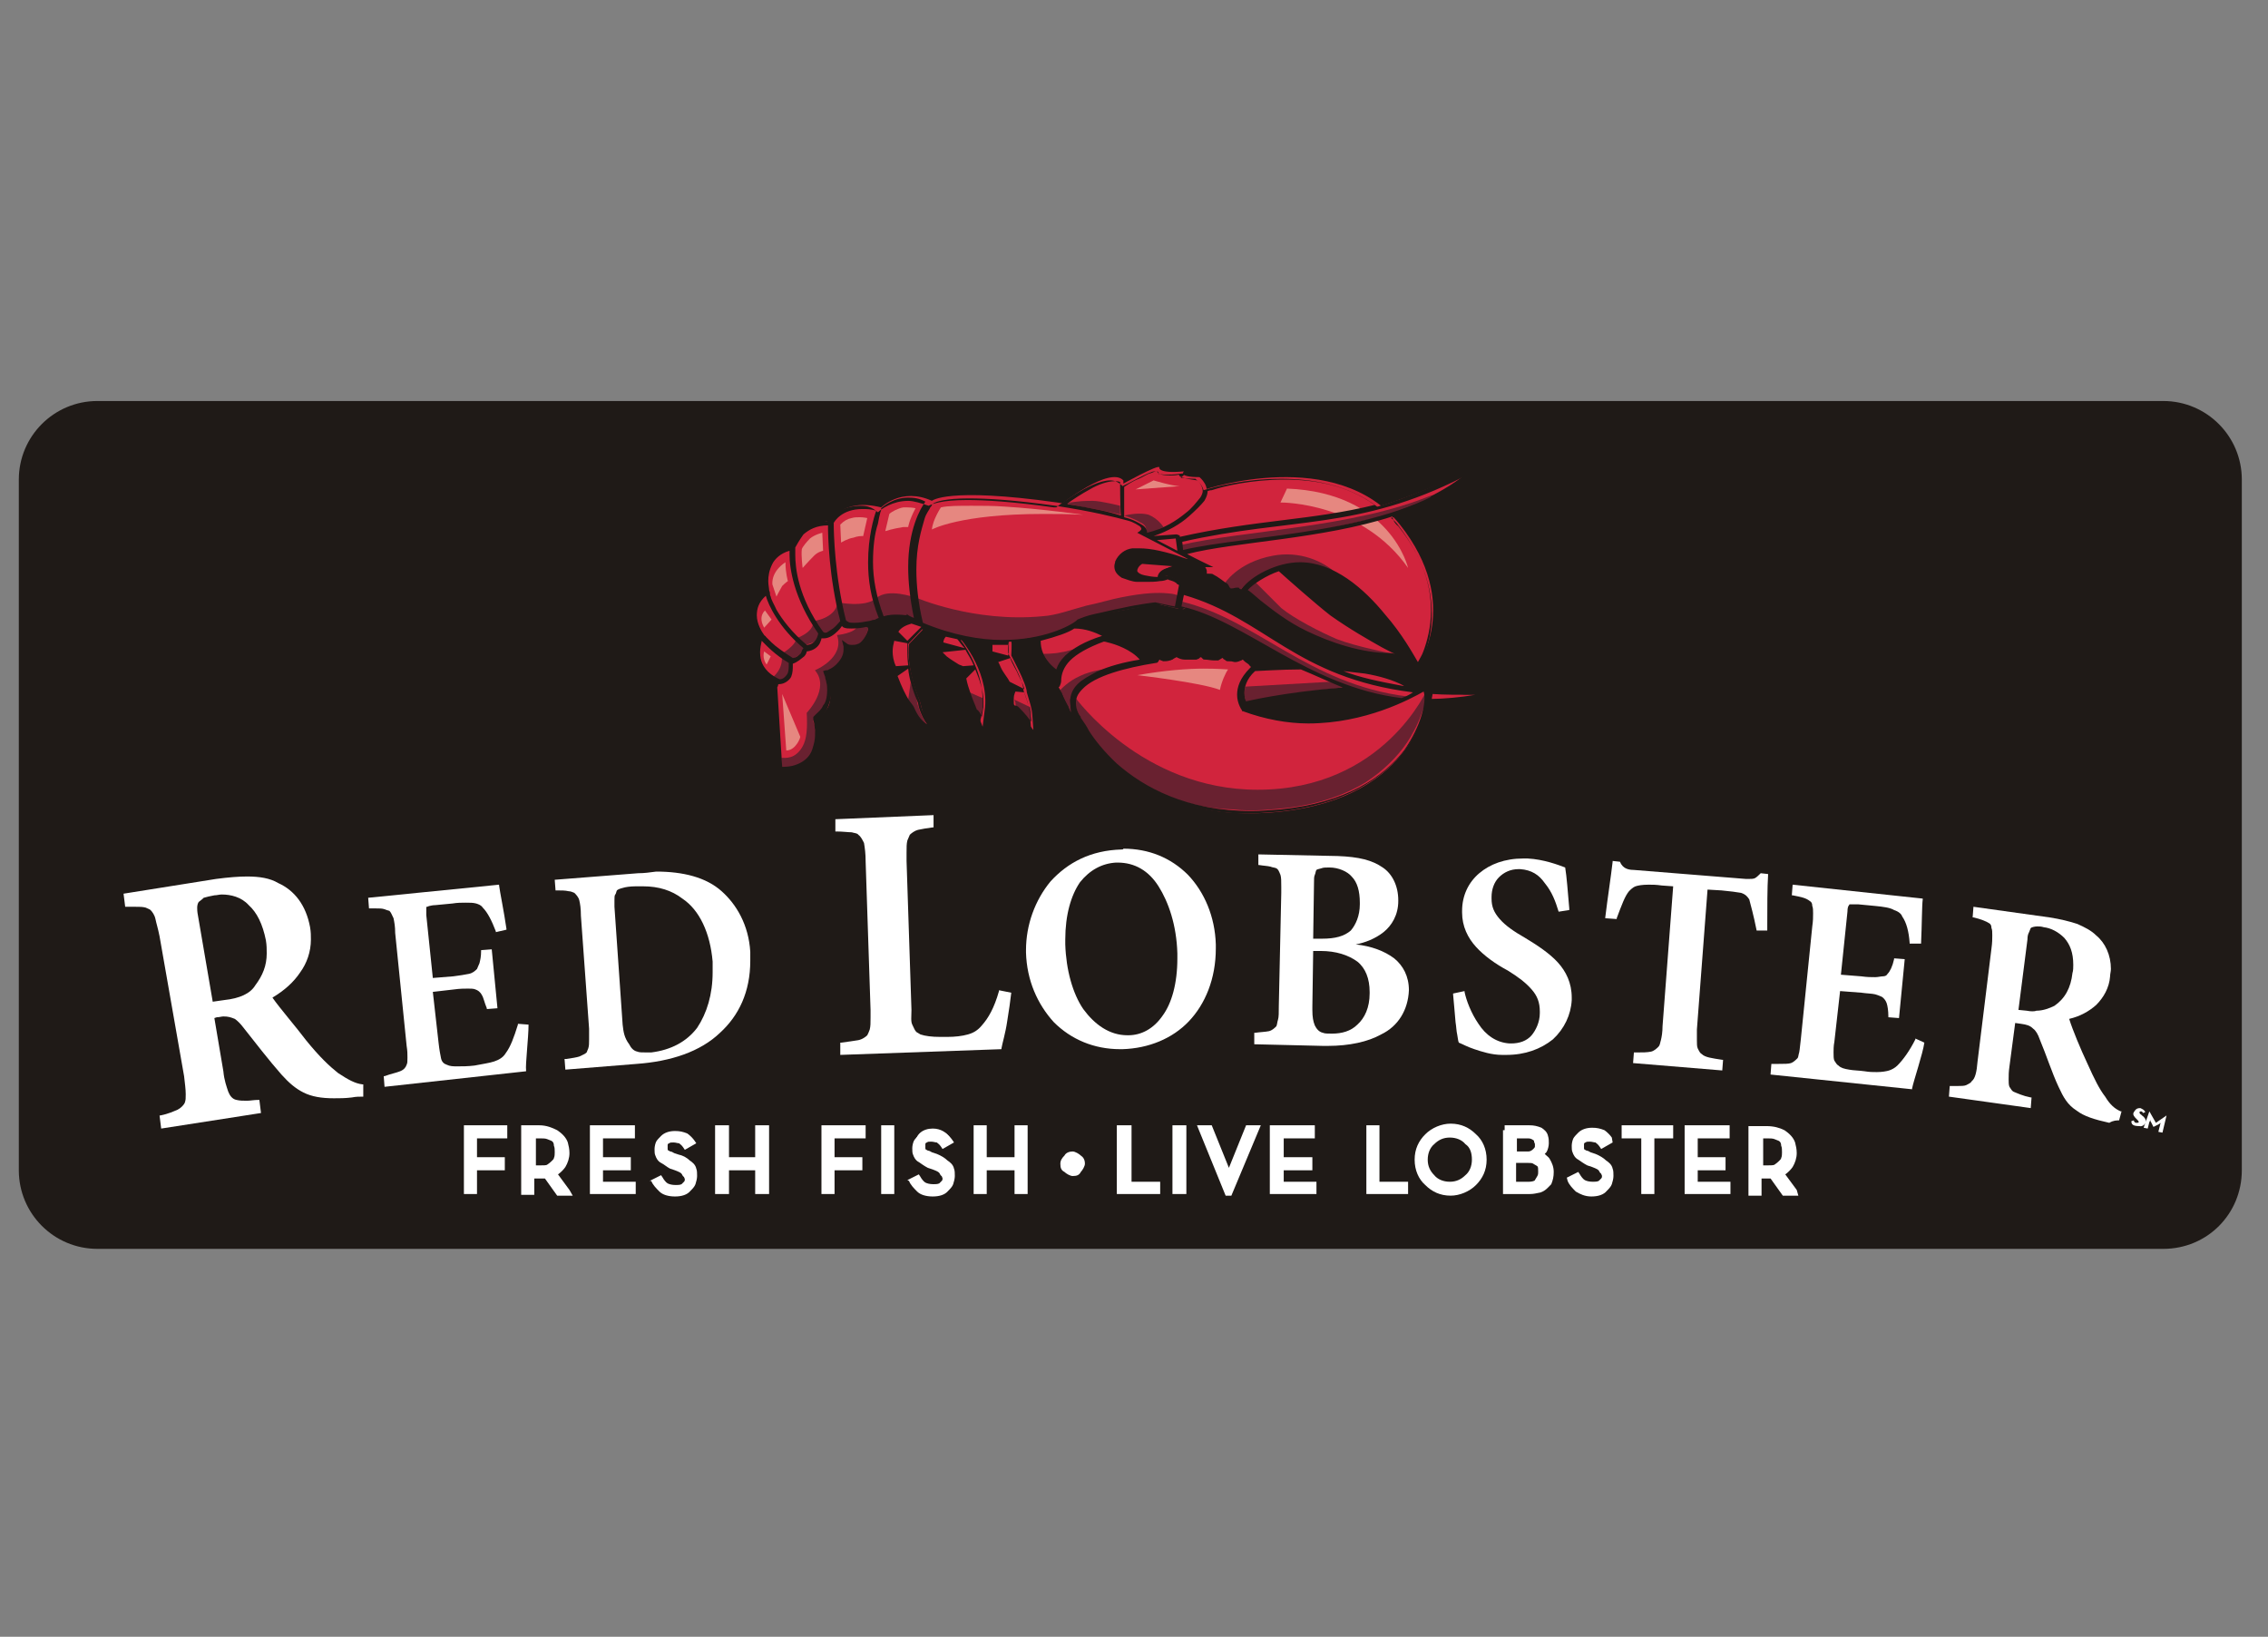
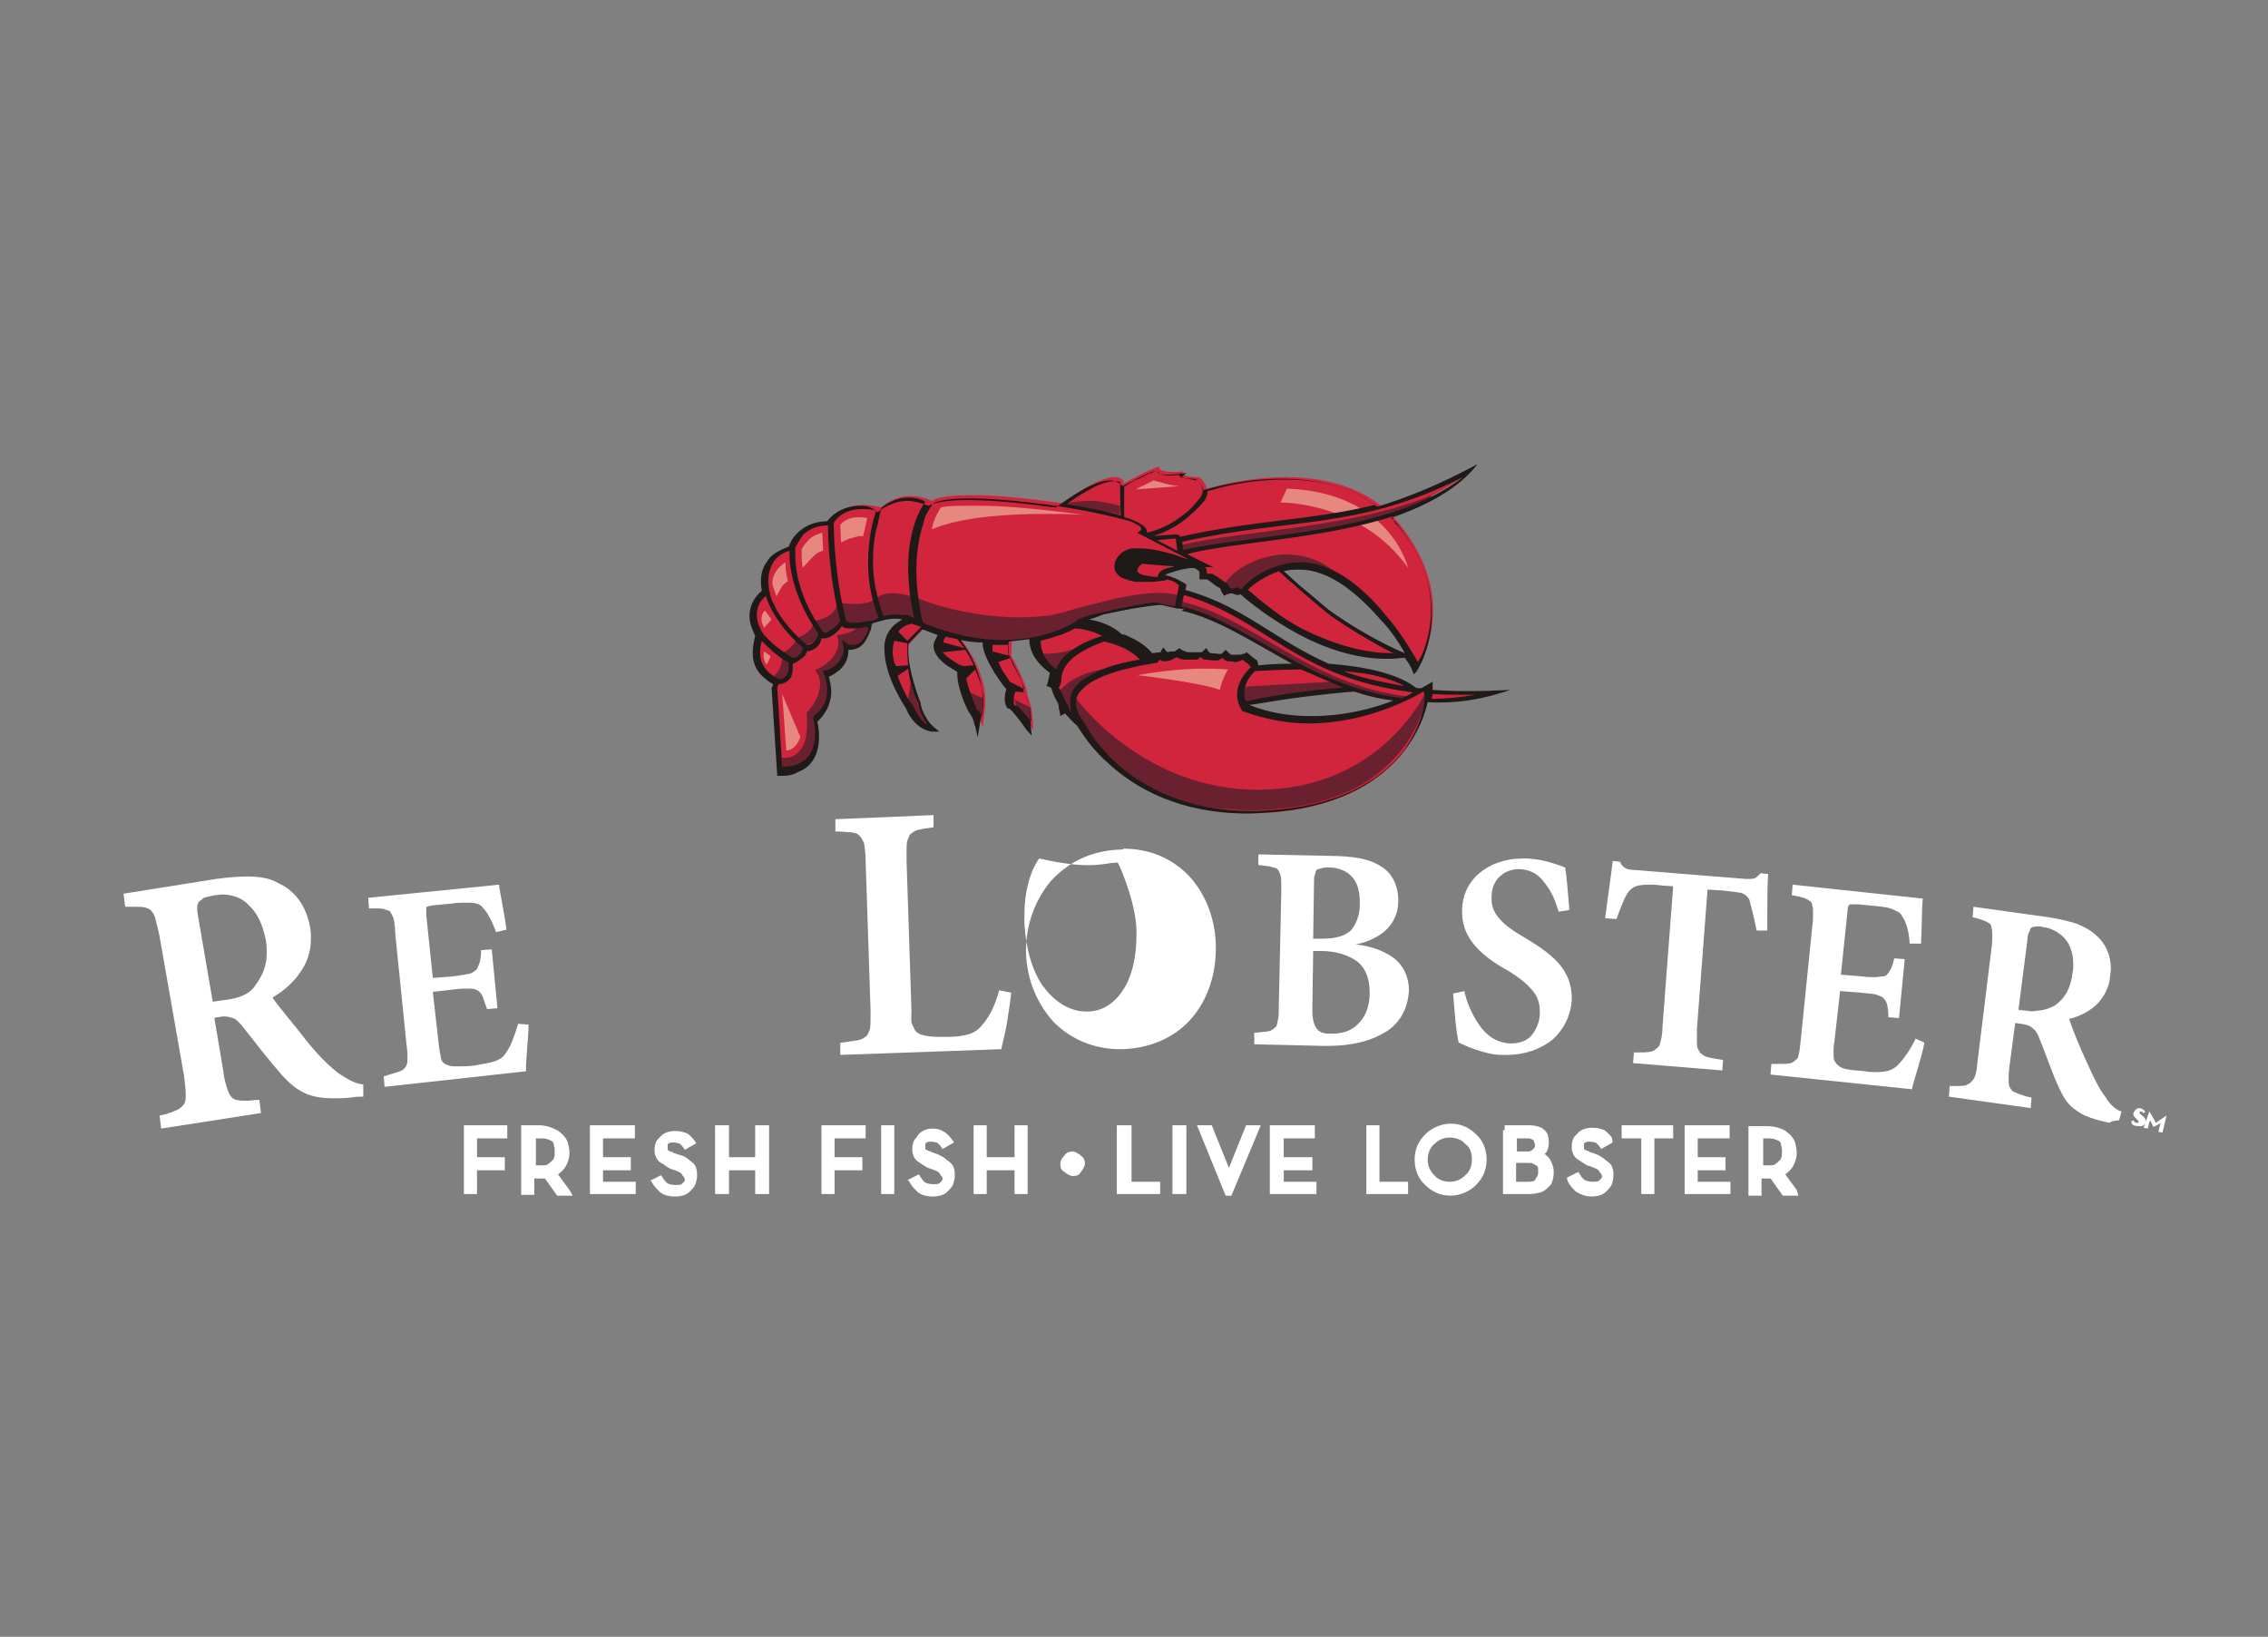
<svg xmlns="http://www.w3.org/2000/svg" version="1.1" id="Layer_1" x="0px" y="0px" viewBox="0 0 277.2 200" style="enable-background:new 0 0 277.2 200;" xml:space="preserve">
  <rect x="0" y="0" width="277.2" height="200" fill="#808080" stroke="none" />
  <style type="text/css">
	.st0{fill:#1F1A17;}
	.st1{fill:#FFFFFF;}
	.st2{fill:#D1243D;}
	.st3{fill:#692130;}
	.st4{fill:#E68780;}
</style>
  <title>psco-client-logo-hertz</title>
-   <path class="st0" d="M274,143c0,5.3-4.2,9.6-9.6,9.6H11.9c-5.3,0-9.6-4.3-9.6-9.6V58.6c0-5.3,4.3-9.6,9.6-9.6h252.5  c5.3,0,9.6,4.3,9.6,9.6V143z" />
  <polygon class="st1" points="56.7,137.9 56.7,145.9 58.3,145.9 58.3,143 61.7,143 61.7,141.4 58.3,141.4 58.3,139.1 62,139.1   62,137.5 56.7,137.5 " />
  <path class="st1" d="M69.6,145.4l-1.4-1.9c0.3-0.2,0.7-0.6,0.9-0.9c0.3-0.5,0.5-1.1,0.5-1.7c0-0.5-0.1-0.9-0.2-1.3  c-0.2-0.6-0.7-1.1-1.3-1.5c-0.6-0.3-1.3-0.6-2.2-0.6h-2.2v8.5h1.6V144H66c0.2,0,0.5,0,0.6,0l1.5,2.1h1.9L69.6,145.4z M66,142.4h-0.5  v-3.3H66c0.3,0,0.7,0,0.9,0.1s0.3,0.1,0.5,0.2c0.2,0.1,0.3,0.3,0.3,0.6c0.1,0.2,0.1,0.5,0.1,0.8c0,0.2,0,0.5-0.1,0.7  c0,0.1-0.1,0.2-0.2,0.3s-0.3,0.3-0.6,0.5C66.8,142.4,66.5,142.4,66,142.4z M68.8,141.2c0-0.1,0-0.3,0-0.5c0-0.2,0-0.5-0.1-0.7  c0,0.2,0.1,0.5,0.1,0.7C68.8,140.9,68.8,141.1,68.8,141.2z" />
  <polygon class="st1" points="100.7,137.9 105.4,137.9 105.4,138.6 101.5,138.6 101.5,141.8 105,141.8 105,142.5 101.5,142.5   101.5,145.6 100.7,145.6 " />
  <polygon class="st1" points="100.4,137.9 100.4,145.9 102,145.9 102,143 105.4,143 105.4,141.4 102,141.4 102,139.1 105.8,139.1   105.8,137.5 100.4,137.5 " />
  <polygon class="st1" points="72.1,137.9 72.1,145.9 77.7,145.9 77.7,144.4 73.7,144.4 73.7,143 77.1,143 77.1,141.4 73.7,141.4   73.7,139.1 77.6,139.1 77.6,137.5 72.1,137.5 " />
  <path class="st1" d="M79.6,144.3c0.2,0.5,0.6,0.9,1,1.3s1.1,0.6,1.9,0.6s1.5-0.2,1.9-0.7c0.2-0.2,0.5-0.5,0.6-0.8  c0.1-0.3,0.2-0.7,0.2-1c0-0.3,0-0.7-0.1-0.9c-0.1-0.5-0.5-0.8-0.8-1c-0.3-0.3-0.8-0.6-1.3-0.7l-0.6-0.2l0,0  c-0.2-0.1-0.3-0.2-0.5-0.2c-0.1-0.1-0.2-0.1-0.2-0.1c-0.1-0.1-0.1-0.1-0.1-0.2c0-0.1,0-0.2,0-0.3s0-0.2,0-0.2c0-0.1,0.1-0.2,0.2-0.2  c0.1-0.1,0.2-0.1,0.5-0.1c0.3,0,0.5,0.1,0.7,0.1c0.1,0.1,0.3,0.2,0.5,0.5l0.2,0.3l1.4-0.8l-0.2-0.3c-0.2-0.3-0.6-0.7-0.9-0.9  c-0.5-0.2-0.9-0.3-1.5-0.3c-0.7,0-1.3,0.2-1.7,0.6c-0.2,0.2-0.5,0.5-0.6,0.7c-0.1,0.2-0.2,0.6-0.2,0.9s0,0.6,0.1,0.8  c0.1,0.3,0.3,0.7,0.7,0.9s0.7,0.5,1.1,0.7l0.6,0.2l0,0c0.5,0.2,0.8,0.3,0.9,0.6c0.1,0.1,0.1,0.2,0.2,0.2c0,0.1,0.1,0.2,0.1,0.3  s0,0.2-0.1,0.3c-0.1,0.1-0.2,0.2-0.3,0.3c-0.2,0.1-0.5,0.1-0.7,0.1c-0.5,0-0.8-0.1-1-0.2c-0.2-0.1-0.5-0.5-0.6-0.7l-0.2-0.3  l-1.4,0.7L79.6,144.3z" />
  <polygon class="st1" points="87.8,137.9 88.6,137.9 88.6,141.8 92.7,141.8 92.7,137.9 93.5,137.9 93.5,145.6 92.7,145.6 92.7,142.5   88.6,142.5 88.6,145.6 87.8,145.6 " />
  <polygon class="st1" points="87.4,137.9 87.4,145.9 89.1,145.9 89.1,143 92.3,143 92.3,145.9 94,145.9 94,137.5 92.3,137.5   92.3,141.4 89.1,141.4 89.1,137.5 87.4,137.5 " />
  <path class="st1" d="M111.5,144.1l0.7-0.3c0.3,0.7,0.9,1.1,1.9,1.1c0.9,0,1.6-0.5,1.6-1.3c0-0.8-0.5-1.1-1.5-1.6l-0.6-0.2  c-1.1-0.5-1.7-1-1.7-2.1c0-1.1,0.9-1.8,2.1-1.8c1,0,1.7,0.5,2.1,1.1l-0.7,0.5c-0.3-0.5-0.7-0.8-1.4-0.8c-0.8,0-1.3,0.5-1.3,1.1  s0.3,1,1.3,1.4l0.6,0.2c1.3,0.6,1.9,1.1,1.9,2.3c0,1.3-1,2.1-2.4,2.1C112.7,145.6,111.9,144.9,111.5,144.1z" />
  <path class="st1" d="M111.1,144.3c0.2,0.5,0.6,0.9,1,1.3s1.1,0.6,1.9,0.6s1.5-0.2,1.9-0.7c0.2-0.2,0.5-0.5,0.6-0.8  c0.1-0.3,0.2-0.7,0.2-1c0-0.3,0-0.7-0.1-0.9c-0.1-0.5-0.5-0.8-0.8-1c-0.3-0.3-0.8-0.6-1.3-0.8l-0.6-0.2c-0.2-0.1-0.3-0.2-0.5-0.2  c-0.1-0.1-0.2-0.1-0.2-0.1c-0.1-0.1-0.1-0.1-0.1-0.2c0-0.1,0-0.2,0-0.3s0-0.2,0-0.2c0-0.1,0.1-0.2,0.2-0.2c0.1-0.1,0.2-0.1,0.5-0.1  c0.3,0,0.5,0.1,0.7,0.1c0.1,0.1,0.3,0.2,0.5,0.5l0.2,0.3l1.4-0.8l-0.2-0.3c-0.2-0.3-0.6-0.7-0.9-0.9c-0.5-0.2-0.9-0.3-1.5-0.3  c-0.7,0-1.3,0.2-1.7,0.6c-0.2,0.2-0.5,0.5-0.6,0.7c-0.1,0.2-0.2,0.6-0.2,0.9c0,0.3,0,0.6,0.1,0.8c0.1,0.3,0.3,0.7,0.7,0.9  c0.3,0.2,0.7,0.5,1.1,0.7l0.6,0.2l0,0c0.5,0.2,0.8,0.3,0.9,0.6c0.1,0.1,0.1,0.2,0.2,0.2c0,0.1,0.1,0.2,0.1,0.3s0,0.2-0.1,0.3  c-0.1,0.1-0.2,0.2-0.3,0.3c-0.2,0.1-0.5,0.1-0.7,0.1c-0.5,0-0.8-0.1-1-0.2c-0.2-0.1-0.5-0.5-0.6-0.7l-0.2-0.3l-1.4,0.7L111.1,144.3z  " />
  <polygon class="st1" points="119,137.9 119,145.9 120.6,145.9 120.6,143 124,143 124,145.9 125.6,145.9 125.6,137.5 124,137.5   124,141.4 120.6,141.4 120.6,137.5 119,137.5 " />
  <rect x="108.1" y="137.9" class="st1" width="0.8" height="7.7" />
  <polygon class="st1" points="107.7,137.9 107.7,145.9 109.3,145.9 109.3,137.5 107.7,137.5 " />
  <path class="st1" d="M129.6,142.2c0,0.5,0.1,0.8,0.5,1c0.2,0.2,0.7,0.5,1,0.5c0.5,0,0.8-0.1,1-0.5c0.2-0.2,0.5-0.7,0.5-1  c0-0.5-0.2-0.8-0.5-1c-0.2-0.2-0.7-0.5-1-0.5c-0.3,0-0.8,0.1-1,0.5C129.8,141.5,129.6,141.8,129.6,142.2z" />
  <polygon class="st1" points="136.5,137.9 136.5,145.9 141.8,145.9 141.8,144.4 138.3,144.4 138.3,137.5 136.5,137.5 " />
  <polygon class="st1" points="143.3,137.9 143.3,145.9 145,145.9 145,137.5 143.3,137.5 " />
  <polygon class="st1" points="146.5,138 149.8,146.1 150.5,146.1 154.1,137.5 152.3,137.5 150.2,142.7 148.1,137.5 146.3,137.5 " />
  <polygon class="st1" points="155.2,137.9 155.2,145.9 160.9,145.9 160.9,144.4 156.9,144.4 156.9,143 160.4,143 160.4,141.4   156.9,141.4 156.9,139.1 160.7,139.1 160.7,137.5 155.2,137.5 " />
  <polygon class="st1" points="167,137.9 167,145.9 172.1,145.9 172.1,144.4 168.6,144.4 168.6,137.5 167,137.5 " />
  <path class="st1" d="M172.9,141.7c0,1.3,0.5,2.4,1.3,3.1c0.8,0.8,1.8,1.3,3.1,1.3c1.1,0,2.3-0.5,3.1-1.3c0.8-0.8,1.3-1.8,1.3-3.1  s-0.5-2.4-1.3-3.1c-0.8-0.8-1.8-1.3-3.1-1.3c-1.1,0-2.3,0.5-3.1,1.3S172.9,140.4,172.9,141.7z M179.9,141.7c0,0.8-0.3,1.5-0.8,1.9  c-0.5,0.5-1.1,0.8-1.9,0.8c-0.8,0-1.5-0.3-1.9-0.8c-0.5-0.5-0.8-1.1-0.8-1.9s0.3-1.5,0.8-1.9c0.5-0.5,1.1-0.8,1.9-0.8  c0.8,0,1.5,0.3,1.9,0.8C179.7,140.2,179.9,140.9,179.9,141.7z" />
  <path class="st1" d="M183.7,137.9v8h3.3c0.5,0,0.8-0.1,1.3-0.2c0.6-0.2,0.9-0.6,1.3-1c0.2-0.5,0.3-0.9,0.3-1.5  c0-0.6-0.2-1.1-0.5-1.6c-0.1-0.2-0.3-0.3-0.6-0.6c0.1-0.1,0.1-0.1,0.2-0.2c0.2-0.3,0.3-0.8,0.3-1.1c0-0.3,0-0.6-0.1-0.9  c-0.1-0.5-0.5-0.8-0.8-1c-0.5-0.2-0.9-0.3-1.5-0.3h-3v0.6H183.7z M186.8,140.7h-1.4v-1.6h1.3c0.2,0,0.3,0,0.5,0.1  c0.1,0,0.1,0.1,0.2,0.1c0.1,0.1,0.1,0.1,0.1,0.2c0,0.1,0.1,0.2,0.1,0.3s0,0.2,0,0.3s-0.1,0.2-0.2,0.3  C187.2,140.6,187,140.7,186.8,140.7z M186.9,144.4h-1.6v-2.3h1.5c0.2,0,0.5,0,0.6,0.1c0.2,0.1,0.3,0.2,0.5,0.3  c0.1,0.1,0.1,0.3,0.1,0.7c0,0.2,0,0.3-0.1,0.5c-0.1,0.2-0.2,0.3-0.3,0.5C187.6,144.3,187.2,144.4,186.9,144.4z" />
  <path class="st1" d="M191.6,144.3c0.2,0.5,0.6,0.9,1,1.3c0.5,0.3,1.1,0.6,1.9,0.6c0.8,0,1.5-0.2,1.9-0.7c0.2-0.2,0.5-0.5,0.6-0.8  s0.2-0.7,0.2-1c0-0.3,0-0.7-0.1-0.9c-0.1-0.5-0.5-0.8-0.8-1c-0.3-0.3-0.8-0.6-1.3-0.8l-0.6-0.2c-0.2-0.1-0.3-0.2-0.5-0.2  c-0.1-0.1-0.2-0.1-0.2-0.1c-0.1-0.1-0.1-0.1-0.1-0.2c0-0.1,0-0.2,0-0.3s0-0.2,0-0.2c0-0.1,0.1-0.2,0.2-0.2c0.1-0.1,0.2-0.1,0.5-0.1  c0.3,0,0.5,0.1,0.7,0.1c0.1,0.1,0.3,0.2,0.5,0.5l0.2,0.3l1.4-0.8L197,139c-0.2-0.3-0.6-0.7-0.9-0.9c-0.5-0.2-0.9-0.3-1.5-0.3  c-0.7,0-1.3,0.2-1.7,0.6c-0.2,0.2-0.5,0.5-0.6,0.7c-0.1,0.2-0.2,0.6-0.2,0.9c0,0.3,0,0.6,0.1,0.8c0.1,0.3,0.3,0.7,0.7,0.9  c0.3,0.2,0.7,0.5,1.1,0.7l0,0l0.6,0.2l0,0c0.5,0.2,0.8,0.3,0.9,0.6c0.1,0.1,0.1,0.2,0.2,0.2c0,0.1,0.1,0.2,0.1,0.3s0,0.2-0.1,0.3  s-0.2,0.2-0.3,0.3c-0.2,0.1-0.5,0.1-0.7,0.1c-0.5,0-0.8-0.1-1-0.2c-0.2-0.1-0.5-0.5-0.6-0.7l-0.2-0.3l-1.4,0.7L191.6,144.3z" />
  <polygon class="st1" points="200.6,139.1 200.6,145.9 202.2,145.9 202.2,139.1 204.5,139.1 204.5,137.5 198.2,137.5 198.2,139.1 " />
  <polygon class="st1" points="205.9,137.9 205.9,145.9 211.5,145.9 211.5,144.4 207.5,144.4 207.5,143 210.9,143 210.9,141.4   207.5,141.4 207.5,139.1 211.4,139.1 211.4,137.5 205.9,137.5 " />
  <path class="st1" d="M219.6,145.4l-1.4-1.9c0.3-0.2,0.7-0.6,0.9-0.9c0.3-0.5,0.5-1.1,0.5-1.7c0-0.5-0.1-0.9-0.2-1.3  c-0.2-0.6-0.7-1.1-1.3-1.5c-0.6-0.3-1.3-0.5-2.2-0.5h-2.2v8.5h1.6V144h0.5c0.2,0,0.5,0,0.6,0l1.5,2.1h1.9L219.6,145.4z M216,142.4  h-0.5v-3.3h0.5c0.3,0,0.7,0,0.9,0.1c0.2,0.1,0.3,0.1,0.5,0.2c0.2,0.1,0.3,0.3,0.3,0.6c0.1,0.2,0.1,0.5,0.1,0.8c0,0.2,0,0.5-0.1,0.7  c0,0.1-0.1,0.2-0.2,0.3c-0.1,0.1-0.3,0.3-0.6,0.5C216.8,142.4,216.4,142.4,216,142.4z" />
  <path class="st1" d="M260.5,137l0.3-0.1c0,0.1,0.1,0.3,0.3,0.3c0.2,0,0.3,0,0.3-0.1s-0.1-0.2-0.2-0.3l-0.1-0.1  c-0.2-0.2-0.5-0.5-0.3-0.8s0.3-0.5,0.8-0.5c0.2,0.1,0.5,0.2,0.6,0.5l-0.3,0.1c0-0.1-0.1-0.2-0.2-0.2s-0.2,0-0.2,0.1s0,0.2,0.2,0.3  l0.1,0.1c0.3,0.2,0.5,0.5,0.5,0.8c-0.1,0.3-0.5,0.6-0.8,0.5C260.7,137.6,260.5,137.4,260.5,137z" />
  <path class="st1" d="M262.7,135.8L262.7,135.8l0.8,1.4l1.3-0.9l0,0l-0.5,2.1l-0.5-0.1l0.2-0.8c0-0.1,0.1-0.3,0.1-0.3  s-0.1,0.1-0.3,0.2l-0.6,0.3l0,0l-0.3-0.6c-0.1-0.1-0.1-0.3-0.1-0.3s0,0.2-0.1,0.3l-0.2,0.8l-0.5-0.1L262.7,135.8z" />
  <path class="st1" d="M64.6,125.2l-1.3-0.1v0.1c-0.5,1.6-0.9,2.7-1.5,3.5l0,0c-0.3,0.5-0.8,0.8-1.4,1c-0.6,0.2-1.4,0.3-2.4,0.5  c-0.8,0.1-1.5,0.1-2.1,0.1c-0.5,0-0.9,0-1.3-0.2c-0.3-0.1-0.6-0.3-0.7-0.8c-0.1-0.5-0.2-1-0.3-1.9l-0.7-6.2l2.6-0.3  c0.7-0.1,1.3-0.1,1.7-0.1c0.3,0,0.7,0,0.9,0.1c0.3,0.1,0.6,0.3,0.8,0.7c0.2,0.3,0.3,0.9,0.6,1.6v0.1l1.3-0.1l-0.7-7.2l-1.3,0.1v0.1  c0,0.7-0.1,1.1-0.2,1.5c-0.1,0.2-0.2,0.5-0.3,0.7c-0.2,0.2-0.5,0.5-1,0.6c-0.5,0.1-1.1,0.2-1.9,0.3l-2.5,0.2l-0.8-7.7  c0-0.2,0-0.3,0-0.6c0-0.1,0-0.2,0-0.3c0-0.1,0-0.1,0.1-0.1s0.2-0.1,0.3-0.1c0.1,0,0.3-0.1,0.7-0.1l2.1-0.2c0.6-0.1,1.1-0.1,1.6-0.1  c0.6,0,0.9,0,1.3,0.1c0.3,0.1,0.6,0.2,0.8,0.5l0,0l0,0c0.6,0.6,1.1,1.6,1.6,2.9v0.1l1.3-0.3v-0.1c-0.3-2.1-0.8-4.5-0.9-5.3v-0.1  L45,109.7l0.1,1.3h0.1c0.2,0,0.5,0,0.7,0c0.5,0,0.8,0,1.1,0.1c0.2,0.1,0.3,0.1,0.6,0.2c0.2,0.2,0.3,0.5,0.5,0.9  c0.1,0.5,0.2,1,0.2,1.8l1.4,13.8c0.1,0.6,0.1,1,0.1,1.4c0,0.5,0,0.7-0.1,0.9c-0.1,0.3-0.3,0.6-0.8,0.8s-1.1,0.3-1.9,0.6h-0.1  l0.1,1.3l17.3-1.9v-0.1C64.2,130.1,64.6,126.8,64.6,125.2L64.6,125.2L64.6,125.2z" />
-   <path class="st1" d="M78,106.7l-10.2,0.8l0.1,1.3H68c0.6,0,1.1,0,1.5,0.1c0.2,0,0.5,0.1,0.7,0.2c0.2,0.2,0.5,0.5,0.6,0.9  s0.2,1,0.2,1.9l1,13.8c0,0.5,0,0.9,0,1.3c0,0.5,0,0.8-0.1,1.1c-0.1,0.2-0.1,0.3-0.2,0.5c-0.2,0.2-0.5,0.3-0.9,0.5  c-0.3,0.1-0.9,0.2-1.6,0.3H69l0.1,1.3l8.7-0.7c4.2-0.3,7.8-1.5,10.2-3.8c2.3-2.1,3.7-5,3.7-8.8c0-0.3,0-0.8,0-1.1  c-0.2-3.3-1.7-5.8-3.5-7.4c-1.9-1.7-4.7-2.4-8-2.4C79.4,106.6,78.8,106.7,78,106.7z M76.1,125.2l-1-14.4c0-0.3,0-0.6,0-0.8  c0-0.3,0-0.6,0.1-0.7c0.1-0.1,0.1-0.3,0.2-0.5l0,0c0.1-0.1,0.3-0.2,0.7-0.3c0.3-0.1,0.9-0.2,1.6-0.2c0.3,0,0.6,0,0.9,0  c1.9,0,3.5,0.5,4.8,1.5l0,0l0,0c2.1,1.4,3.4,4.2,3.7,7.7c0,0.5,0,0.8,0,1.3c0,2.7-0.7,5-1.9,6.8c-1.3,1.7-3.2,2.7-5.6,3  c-0.2,0-0.5,0-0.6,0c-0.5,0-0.9,0-1.1-0.1c-0.5-0.1-0.8-0.5-1-0.9C76.3,126.8,76.2,126.1,76.1,125.2z" />
-   <path class="st1" d="M137.1,103.8L137.1,103.8L137.1,103.8c-3.8,0.1-6.6,1.6-8.7,3.9c-1.9,2.3-3,5.3-3,8.4c0,0.1,0,0.2,0,0.3  c0.1,3.4,1.4,6.3,3.4,8.5c2.1,2.1,4.9,3.3,8.1,3.3c0.1,0,0.2,0,0.3,0c3.2-0.1,6.1-1.3,8.1-3.4s3.3-5.2,3.3-8.9c0-0.1,0-0.3,0-0.5  c-0.1-3.4-1.4-6.4-3.4-8.5c-2.1-2.1-4.8-3.2-7.9-3.2C137.3,103.8,137.2,103.8,137.1,103.8L137.1,103.8L137.1,103.8z M136.4,105.4  L136.4,105.4L136.4,105.4L136.4,105.4c0.1,0,0.1,0,0.2,0c2.1,0,3.8,1,5,2.9s2.2,4.7,2.3,8.2c0,0.2,0,0.3,0,0.6c0,3.1-0.7,5.5-1.8,7  c-1.1,1.6-2.6,2.4-4.2,2.4h-0.1c-2.2,0-4-1.3-5.4-3.2c-1.3-1.9-2.1-4.8-2.2-7.9c0-0.2,0-0.3,0-0.6c0-3,0.7-5.4,1.8-7  C133.2,106.3,134.7,105.5,136.4,105.4L136.4,105.4z" />
+   <path class="st1" d="M137.1,103.8L137.1,103.8L137.1,103.8c-3.8,0.1-6.6,1.6-8.7,3.9c-1.9,2.3-3,5.3-3,8.4c0,0.1,0,0.2,0,0.3  c0.1,3.4,1.4,6.3,3.4,8.5c2.1,2.1,4.9,3.3,8.1,3.3c0.1,0,0.2,0,0.3,0c3.2-0.1,6.1-1.3,8.1-3.4s3.3-5.2,3.3-8.9c0-0.1,0-0.3,0-0.5  c-0.1-3.4-1.4-6.4-3.4-8.5c-2.1-2.1-4.8-3.2-7.9-3.2C137.3,103.8,137.2,103.8,137.1,103.8L137.1,103.8L137.1,103.8z M136.4,105.4  L136.4,105.4L136.4,105.4L136.4,105.4c0.1,0,0.1,0,0.2,0s2.2,4.7,2.3,8.2c0,0.2,0,0.3,0,0.6c0,3.1-0.7,5.5-1.8,7  c-1.1,1.6-2.6,2.4-4.2,2.4h-0.1c-2.2,0-4-1.3-5.4-3.2c-1.3-1.9-2.1-4.8-2.2-7.9c0-0.2,0-0.3,0-0.6c0-3,0.7-5.4,1.8-7  C133.2,106.3,134.7,105.5,136.4,105.4L136.4,105.4z" />
  <path class="st1" d="M165.7,115.4L165.7,115.4c1.1-0.2,2.4-0.7,3.4-1.5c1-0.8,1.8-2.1,1.8-3.8V110c0-1.7-0.7-3.2-1.9-4l0,0l0,0  c-1.3-0.9-2.9-1.3-5.5-1.4l-9.7-0.2v1.3h0.1c0.6,0.1,1,0.1,1.4,0.2c0.2,0.1,0.5,0.1,0.7,0.2c0.2,0.1,0.3,0.3,0.5,0.8  c0.1,0.3,0.1,0.8,0.1,1.5c0,0.2,0,0.5,0,0.7l-0.3,13.8c0,0.8,0,1.4-0.1,1.7c-0.1,0.3-0.1,0.6-0.2,0.8c-0.2,0.2-0.5,0.5-0.9,0.6  c-0.5,0.1-1,0.1-1.7,0.2h-0.1v1.4l8.4,0.2c0.2,0,0.5,0,0.6,0c2.6,0,4.9-0.5,6.5-1.4v-0.1v0.1c2.1-1,3.3-3,3.4-5.4V121  c0-1.7-0.7-3-1.8-3.9C169.2,116.2,167.6,115.6,165.7,115.4L165.7,115.4L165.7,115.4z M160.4,123l0.1-6.8h0.9c1.9,0,3.4,0.5,4.5,1.3  c1,0.8,1.5,2.1,1.5,3.7c0,0.1,0,0.1,0,0.2c0,1.7-0.6,3-1.5,3.8c-0.8,0.8-1.9,1.1-3.1,1.1l0,0c-0.5,0-0.9,0-1.1-0.1  c-0.5-0.1-0.8-0.5-1-0.9c-0.2-0.5-0.3-1-0.3-1.9C160.4,123.3,160.4,123.2,160.4,123z M161.5,114.7h-1l0.1-6.8c0-0.5,0-0.8,0.1-1  c0.1-0.2,0.1-0.5,0.2-0.6l0,0c0.1-0.1,0.3-0.1,0.6-0.2c0.2-0.1,0.6-0.1,0.9-0.1h0.1c1.1,0,2.2,0.5,2.7,1.1c0.7,0.7,1,1.8,1,3.2  c0,0.1,0,0.1,0,0.2c0,1.4-0.5,2.5-1.1,3.2c-0.8,0.7-1.9,1-3.5,1C161.7,114.7,161.6,114.7,161.5,114.7z" />
  <path class="st1" d="M190.5,111.4l1.3-0.2V111c-0.2-2.2-0.3-3.8-0.5-5l0,0l0,0c-0.8-0.3-2.6-1-4.6-1.1c-0.1,0-0.3,0-0.5,0  c-2.3,0-4.1,0.7-5.4,1.8c-1.3,1.1-2.1,2.7-2.1,4.6c0,0.1,0,0.2,0,0.2c0,1.7,0.7,3.1,1.7,4.2s2.4,2.1,3.9,2.9l0,0  c1.3,0.8,2.2,1.5,2.9,2.3c0.7,0.8,1,1.6,1,2.7c0,0.1,0,0.1,0,0.2c0,1.1-0.5,2.1-1,2.7c-0.6,0.7-1.5,1-2.5,1c-0.1,0-0.1,0-0.2,0  c-1.6-0.1-2.9-1-3.8-2.4c-0.9-1.3-1.5-2.9-1.7-3.9v-0.1l-1.4,0.3v0.1c0.1,1,0.2,2.3,0.3,3.4c0.1,0.6,0.1,1.1,0.2,1.5  c0.1,0.5,0.1,0.8,0.2,1l0,0l0,0c0.5,0.2,1,0.5,1.9,0.8l0,0c0.9,0.3,2.1,0.7,3.4,0.7c0.1,0,0.3,0,0.5,0c2.3,0,4.2-0.7,5.7-1.9  c1.4-1.3,2.2-3,2.3-4.8c0-0.1,0-0.2,0-0.3c0-1.8-0.7-3.2-1.7-4.3c-1-1.1-2.5-2.1-4-3c-1.4-0.8-2.4-1.5-3.1-2.3c-0.7-0.8-1-1.5-1-2.5  c0-0.1,0-0.1,0-0.2c0-0.9,0.3-1.8,0.9-2.4c0.6-0.6,1.4-1,2.4-1c0.1,0,0.1,0,0.2,0c1.4,0.1,2.3,0.7,3,1.7  C189.7,109,190.1,110.1,190.5,111.4L190.5,111.4L190.5,111.4z M191.1,106L191.1,106L191.1,106z" />
  <path class="st1" d="M214.7,113.7h1.3v-0.1v-0.5c0-2.1,0-4.7,0.1-6.2v-0.1l-0.9-0.1l0,0c-0.2,0.2-0.5,0.5-0.7,0.6  c-0.2,0.1-0.5,0.1-0.8,0.1c-0.1,0-0.2,0-0.3,0l-13.7-1.1c-0.5,0-0.8-0.1-1-0.2c-0.2-0.1-0.5-0.3-0.7-0.8l0,0l-0.9-0.1v0.1  c-0.2,1.8-0.6,4.3-0.9,6.8v0.1l1.4,0.1v-0.1c0.6-1.6,1-2.7,1.5-3.3l0,0l0,0c0.2-0.2,0.5-0.5,0.8-0.6c0.3-0.1,0.8-0.2,1.6-0.2  c0.5,0,0.9,0,1.6,0.1l1.4,0.1l-1.3,17.1c0,0.7-0.1,1.3-0.2,1.7c-0.1,0.3-0.1,0.6-0.3,0.8c-0.2,0.2-0.5,0.5-0.9,0.6  c-0.5,0.1-1,0.1-1.7,0.1c-0.1,0-0.2,0-0.3,0h-0.1l-0.1,1.3l10.9,0.9l0.1-1.3h-0.1c-1.3-0.2-2.1-0.3-2.5-0.7  c-0.2-0.1-0.3-0.3-0.5-0.7c-0.1-0.2-0.1-0.6-0.1-1c0-0.3,0-0.8,0-1.3l1.3-17.1l1.7,0.1c1.1,0.1,1.8,0.2,2.4,0.3  c0.6,0.2,0.8,0.5,1,0.8l0,0l0,0C214,110.7,214.3,111.7,214.7,113.7L214.7,113.7L214.7,113.7z" />
  <path class="st1" d="M235.2,127.4L235.2,127.4l-1.1-0.5v0.1c-0.7,1.4-1.5,2.5-2.2,3.2c-0.3,0.3-0.7,0.5-1,0.6  c-0.3,0.1-0.9,0.2-1.5,0.2c-0.5,0-0.9,0-1.5-0.1c-0.7-0.1-1.4-0.1-1.9-0.2c-0.6-0.1-1-0.2-1.3-0.5c-0.2-0.1-0.3-0.3-0.5-0.6  c-0.1-0.2-0.1-0.6-0.1-1c0-0.3,0-0.8,0.1-1.3l0.7-6.2l2.6,0.2c0.7,0.1,1.3,0.1,1.7,0.2c0.3,0.1,0.6,0.2,0.8,0.3  c0.3,0.2,0.5,0.5,0.6,0.8s0.2,0.9,0.2,1.6v0.1l1.3,0.1l0.7-7.2l-1.3-0.1v0.1c-0.2,0.9-0.5,1.5-0.8,1.8c-0.1,0.2-0.3,0.3-0.6,0.3  c-0.2,0-0.6,0.1-0.9,0.1c-0.5,0-1,0-1.7-0.1l-2.5-0.2l0.8-7.7c0-0.5,0.1-0.7,0.2-0.8c0-0.1,0.1-0.1,0.1-0.1c0.1,0,0.2,0,0.3,0  c0.1,0,0.3,0,0.7,0l2.1,0.2c1,0.1,1.8,0.2,2.3,0.5c0.6,0.2,0.9,0.5,1,0.8l0,0c0.5,0.7,0.8,1.8,0.9,3.2v0.1h1.4v-0.1  c0.1-2.1,0.1-4.6,0.2-5.3v-0.1l-15.9-1.7l-0.1,1.3h0.1c1,0.2,1.6,0.3,2.1,0.7c0.2,0.1,0.3,0.3,0.3,0.6c0.1,0.2,0.1,0.6,0.1,0.9  c0,0.5,0,0.9-0.1,1.6l-1.4,13.8c-0.1,0.7-0.1,1.1-0.2,1.6c-0.1,0.3-0.1,0.6-0.2,0.7c-0.2,0.2-0.5,0.5-0.8,0.6s-0.8,0.1-1.5,0.1  c-0.2,0-0.5,0-0.8,0h-0.1l-0.1,1.3l17.3,1.8v-0.1C233.9,132,235,128.8,235.2,127.4L235.2,127.4L235.2,127.4L235.2,127.4z   M234.1,127.1L234.1,127.1L234.1,127.1L234.1,127.1z M234.7,115.2L234.7,115.2L234.7,115.2L234.7,115.2z M233.4,133L233.4,133z" />
  <path class="st1" d="M259,136.9l0.3-1.1h-0.1c-0.7-0.3-1.3-0.8-1.9-1.8l0,0c-0.7-0.9-1.3-2.1-2.2-4.1c-0.8-1.7-1.8-4.1-2.2-5.4l0,0  l0,0l0,0c1.3-0.3,2.4-0.9,3.3-1.7c0.9-0.9,1.6-2.1,1.7-3.5c0-0.3,0.1-0.6,0.1-0.9c0-1.7-0.7-3.2-1.8-4.1l0,0c-0.6-0.6-1.4-1-2.3-1.4  c-0.9-0.3-2.1-0.6-3.4-0.8l-9.3-1.3l-0.1,1.3h0.1c0.9,0.2,1.6,0.5,1.9,0.7c0.2,0.1,0.3,0.3,0.3,0.6c0.1,0.2,0.1,0.5,0.1,0.9  s0,0.9-0.1,1.6l-1.7,13.8c-0.1,1.3-0.3,2.1-0.7,2.4c-0.1,0.2-0.3,0.3-0.7,0.5c-0.2,0.1-0.7,0.1-1,0.1c-0.2,0-0.6,0-0.9,0h-0.1  l-0.1,1.3l10,1.4l0.1-1.3h-0.1c-1-0.2-1.6-0.5-2.1-0.7c-0.2-0.1-0.3-0.3-0.5-0.6c-0.1-0.2-0.1-0.6-0.1-0.9c0-0.5,0-0.9,0.1-1.6  l0.7-5.3l0.7,0.1c0.7,0.1,1.1,0.2,1.5,0.6c0.3,0.2,0.6,0.7,0.8,1.3l0,0c0.8,1.9,1.5,4.1,2.3,5.8l0,0l0,0c0.6,1.3,1.1,2.2,2.2,2.9  c0.9,0.7,2.2,1.1,4,1.5l0,0l0,0C258.3,136.9,258.7,136.9,259,136.9L259,136.9L259,136.9z M247.7,123.5l-1-0.1l1.1-8.6  c0-0.5,0.1-0.7,0.2-0.9c0.1-0.2,0.1-0.3,0.2-0.5c0.1-0.1,0.5-0.2,0.8-0.2c0.2,0,0.5,0,0.8,0.1c0.9,0.1,1.8,0.6,2.5,1.3  c0.7,0.8,1.1,1.8,1.1,3.3c0,0.3,0,0.7-0.1,1c-0.2,1.8-0.9,3.1-2.2,4c-0.6,0.3-1.4,0.6-2.2,0.6C248.7,123.6,248.2,123.6,247.7,123.5z  " />
  <path class="st1" d="M123.6,121.3l-1.5-0.3v0.1c-0.6,2.1-1.3,3.3-2.1,4.2l0,0l0,0c-0.5,0.6-1,0.9-1.7,1.1c-0.7,0.2-1.6,0.3-2.5,0.3  c-0.3,0-0.7,0-0.9,0c-1,0-1.8-0.1-2.4-0.3c-0.2-0.1-0.3-0.2-0.5-0.3c-0.2-0.2-0.3-0.5-0.5-0.9s-0.1-1-0.1-1.8l-0.6-18.2  c0-0.3,0-0.7,0-1c0-0.7,0-1.1,0.1-1.5c0.1-0.2,0.2-0.5,0.3-0.7c0.2-0.2,0.6-0.5,1-0.6c0.5-0.1,1-0.2,1.8-0.3h0.1v-1.5l-12,0.5v1.5  h0.1c0.8,0,1.5,0.1,1.9,0.1c0.3,0.1,0.7,0.1,0.8,0.3c0.3,0.2,0.5,0.6,0.7,1c0.1,0.6,0.2,1.3,0.2,2.3l0.6,18.1c0,0.3,0,0.7,0,0.9  c0,0.7,0,1.1-0.1,1.5c-0.1,0.3-0.2,0.5-0.3,0.7c-0.2,0.2-0.6,0.5-1.1,0.6c-0.6,0.1-1.3,0.2-2.1,0.3h-0.1v1.5l19.7-0.7v-0.1  c0.1-0.6,0.5-1.9,0.7-3.3C123.3,123.6,123.5,122.2,123.6,121.3L123.6,121.3L123.6,121.3z" />
  <path class="st1" d="M27.4,122.2l-1.4,0.2l-1.8-10.5c-0.1-0.5-0.1-0.8-0.1-1c0-0.3,0.1-0.6,0.2-0.7l0,0l0,0c0.1-0.1,0.3-0.2,0.6-0.5  c0.3-0.1,0.8-0.2,1.3-0.3c0.3,0,0.6-0.1,0.9-0.1c1.1,0,2.4,0.3,3.3,1.3c1,0.9,1.7,2.3,2.1,4.3c0.1,0.6,0.1,1.1,0.1,1.6  c0,1.5-0.5,2.7-1.4,3.9C30.6,121.4,29.3,122,27.4,122.2z M33.3,121.9L33.3,121.9c1.5-0.9,2.6-1.9,3.4-3.1c0.8-1.1,1.3-2.5,1.3-4  c0-0.5,0-0.9-0.1-1.5c-0.5-2.7-1.9-4.5-3.9-5.4l0,0c-1-0.6-2.3-0.8-3.8-0.8c-1,0-2.3,0.1-3.8,0.3l-11.3,1.8l0.2,1.6h0.1  c0.5,0,0.8,0,1.1,0c0.6,0,0.9,0,1.3,0.1c0.2,0.1,0.5,0.2,0.6,0.3c0.2,0.2,0.5,0.6,0.6,1.1c0.1,0.5,0.3,1.1,0.5,2.1l3,17.1  c0.1,0.9,0.2,1.6,0.2,2.2c0,0.5,0,0.7-0.1,1c-0.1,0.3-0.5,0.7-0.9,0.9c-0.5,0.2-1.1,0.5-2.1,0.7h-0.1l0.2,1.6l12.2-1.9l-0.2-1.6  h-0.1c-0.6,0-1,0.1-1.4,0.1c-0.5,0-0.9,0-1.3-0.1c-0.5-0.1-0.8-0.5-1-1c-0.2-0.6-0.5-1.4-0.6-2.5l-1.1-6.5l0.3-0.1  c0.3,0,0.6-0.1,0.8-0.1c0.6,0,0.9,0.1,1.4,0.3c0.3,0.2,0.7,0.6,1,1l0,0c1.5,1.9,3.2,4.1,4.7,5.8l0,0c0.9,1,1.7,1.7,2.7,2.2  s2.2,0.7,3.7,0.7c0.7,0,1.4,0,2.2-0.1l0,0l0,0c0.5-0.1,0.9-0.1,1.3-0.1h0.1v-1.5h-0.1c-0.9-0.1-1.8-0.6-3-1.4l0,0l0,0  c-1-0.8-2.2-1.9-3.9-4C36.2,125.5,34.2,123.2,33.3,121.9L33.3,121.9L33.3,121.9z" />
  <path class="st2" d="M95.2,83.2c0,0-4-1.3-2.3-5.7c0,0-2.2-3,0.8-5.3c0,0-1.3-4,3.2-5.4c0,0,0.9-3.1,4.7-3.1c0,0,1.3-2.9,6.1-1.7  c0,0,2.5-2.5,6.2-0.8c0,0,1.8-1.7,15.3,0.2c14,2.1,10.4,3.9,10.4,3.9s2.9,1.3,6.5,3.3c0,0-4.1,0.5-4.2,1.5c0,0,2.7,0.9,2.7,1.3  l-0.6,2.9l-2.6-0.5c0,0-7.9,1-9.5,1.9c0,0-8.6,5.6-20.9-0.6c0,0-1.7-0.5-3.9,0.3c0,0-3.4,1.3-4,0c0,0-1.6,2.3-2.7,1.4  c0,0-0.1,1.8-1.8,1.8c0,0-0.5,1.4-1.8,1.6C96.7,80.7,97.1,83.2,95.2,83.2z" />
  <path class="st2" d="M153.9,70.3c-0.7,0.3-1.4,0.9-2.3,1.5c0,0,3.2,3.1,7.9,5.6c3.4,1.8,7.9,3.2,12.1,2.6c0,0-4.1-1.6-8.9-5  c-2.1-1.5-6.5-5.6-6.5-5.6S155.4,69.4,153.9,70.3z" />
  <path class="st2" d="M147.3,59.8c0,0,16.1-5.4,23.8,4.3s2.1,17.4,2.1,17.4s-7.9-15.1-16.7-12.1c-5.8,1.9-4,3.5-5.5,2.7  c-0.2-0.1-1,0.2-1,0.2s-0.3-0.7-0.6-0.8c-0.3-0.2-0.9-0.7-1.5-1c-0.2-0.1-0.9-0.1-0.9-0.1s0-0.7-0.1-0.9c-0.5-0.5-1.3-0.7-1.9-1.1  l-5.7-3.2L147.3,59.8z" />
  <path class="st2" d="M99.7,91.9c-0.3,1.1-1.3,1.7-2.1,2.1c-1.1,0.5-2.3,0.3-2.3,0.3l-0.7-10.4c0,0,3.7-9,11.8-9.3  c0,0,0.2,1.1-0.1,2.3c-0.2,0.9-0.8,1.8-1.4,2.2c-0.3,0.1-0.9,0.3-1.4,0c0,0,0.3,1.4-0.9,2.6c-0.6,0.6-1.6,0.9-1.6,0.9  s0.5,1.4,0.5,2.2c0,0.7-0.1,1.4-0.5,1.9c-0.6,0.9-1.3,1.5-1.3,1.5s0.2,1,0.2,1.4C100,90.7,100,91,99.7,91.9z" />
  <path class="st2" d="M152.7,81.7c0,0,3-0.3,6.8-0.3c2.6,0,5.7,0.2,8.4,0.8c1.9,0.5,3.5,0.9,4.8,1.9c0,0-12-0.5-21.6,2.3  C151.1,86.4,149.4,82.9,152.7,81.7z" />
  <path class="st2" d="M126.9,77.8c0,0-0.7,2.3,2.5,4.6c0,0,1.3-4.1,6.8-4C136.2,78.5,132.3,74.4,126.9,77.8z" />
  <path class="st2" d="M130.9,87.2c-0.1-0.1-0.5,0.1-0.5,0.1s-0.1-0.9-0.2-1c-0.3-0.6-0.6-1.1-0.8-1.7c0-0.2-0.6-0.5-0.6-0.5  s0.3-0.7,0.3-0.9c0-1.8,1.4-3.8,5.6-5.2c0,0,3.7,0.7,5,2.9c0,0-7.8,1.3-7.7,7.8C132.3,88.7,131.6,88.1,130.9,87.2z" />
  <path class="st2" d="M129.6,61.7c0,0,6-4.8,7.7-3l0.1,4.9L129.6,61.7z" />
  <path class="st2" d="M137.1,59.2c0,0,4.5-2.5,4.6-2.1c0,0-0.3,0.8,3,0.5c0,0-0.8,0.7,1.9,0.7c0,0,1.6,1.3,0.5,2.5  c-0.5,0.6-1,1.3-1.8,1.9c-1.3,1-2.9,2.1-5.3,2.6l-2.7-1.3L137.1,59.2z" />
  <path class="st2" d="M113.2,76.5l-2.1,2.2c0,0-0.5,2.6,1.4,7.2c0,0,0.3,2.2,1.8,3.4c0,0-1.8-0.1-3-2.7c0,0-6-8.6,0-10.6L113.2,76.5z  " />
  <path class="st2" d="M117.1,77.7c0,0,3.7,4,3.3,8.7l-0.3,2.4c0,0-0.5-1.4-0.9-1.9c0,0-1.6-3.1-1.4-5c0,0-4.6-1.9-2.2-4.5L117.1,77.7  z" />
  <path class="st2" d="M140.3,65.8l3.3-0.2h0.2c0.1,0.1,0,0.2,0,0.2l0.3,2.1L140.3,65.8z" />
  <path class="st2" d="M123.6,80.1c0,0,1.9,3.5,1.9,4.5c0.8,2.6,0.6,2.1,0.8,4.6c-2.5-3.3-2.2-2.4-2.5-2.6c-0.6-0.5,0-2.2,0-2.2  s-3.3-4-2.9-6c0,0,1.6,0.1,2.7,0C123.7,78.5,123.6,80.1,123.6,80.1z" />
  <path class="st3" d="M149.6,71.4c0,0,1.6-2.7,6-3.5c3.2-0.6,6.1,0.6,7.9,2.3c0,0-2.3-1.4-4.8-1.4c-2.1,0.1-5.7,1.5-7.1,3.3  c0,0-0.6-0.2-0.7-0.2s-0.8,0.2-0.8,0.2L149.6,71.4z" />
  <path class="st4" d="M172.1,69.4c-5.6-8-15.3-8-15.6-8l0,0l0.8-1.7C170,60.2,172.1,69.4,172.1,69.4z" />
  <path class="st3" d="M95.5,92.6c0.5,0,1.7,0.2,2.6-1.4c0.5-0.9,0.6-2.2,0.5-4.1c0,0,2.9-3,1-5.2c0,0,3.7-1.5,2.7-4.3  c0,0,2.2-0.2,2.5-1.1c0.1-0.1,1.5-0.5,1.4-0.1c-0.2,1.1-1,3.5-3,2.5c0,0,0.1,0.9-0.2,1.8c-0.3,0.7-1,1.5-2.2,1.8  c0,0,1.4,3.7-1.4,5.6c0,0,1,3.5-1.1,5.3c-0.6,0.5-1.6,0.8-2.7,0.8L95.5,92.6z" />
  <path class="st4" d="M96.1,91.7l-0.5-6.9l2.2,5.2C97.9,90,97.3,91.7,96.1,91.7z" />
  <path class="st3" d="M94.4,82.8c0,0,1.5-1.1,1.1-2.9c0,0,1.8-1,1.8-1.9c0,0,2.2-0.7,2.1-2.1c0,0,2.7-0.3,3-2.3c0,0,3.3,0.7,4.7-0.5  c1.4-1.3,4.7-0.1,4.7-0.1l0.6,3.2l-1.6-0.8l-1.7,0.1l-2.5,0.3c0,0-1.6,0.6-2.5,0.6c-0.9-0.1-1-0.7-1-0.7l-0.2,0.2  c0,0-0.9,1.1-1.4,1.3c-0.5,0.1-1.1,0.1-1.1,0.1s-0.2,0.8-0.6,1c-0.3,0.2-1.3,0.5-1.3,0.5s0,0.3-0.2,0.7c-0.2,0.3-1.5,1.1-1.5,1.1v1  l-0.3,0.7l-0.9,0.9L94.4,82.8z" />
  <path class="st3" d="M111.9,73c0,0,7.1,3.1,15.5,2.3c1.7-0.1,3.5-0.8,5.4-1.3c1.5-0.3,3.1-0.8,4.2-1c3-0.6,4.6-0.6,5.7-0.5  c1.5,0.1,1.5,0.5,1.5,0.5l-0.2,1.4l-2.5-0.6l-0.7,0.1l-7,1.3l-1.6,0.7l-2.3,1.1c0,0-8.6,3.4-17.3-0.8L111.9,73z" />
  <path class="st3" d="M111.9,87.3c0.5,0.7,0.7,1,1.4,1.3c0,0-0.7-1-1-2.1c-0.1-0.2-0.2-0.7-0.2-0.7l-0.2-0.8l-0.6-1.6l-0.3,2.1  C111,85.5,111.5,86.4,111.9,87.3z" />
  <path class="st3" d="M118.5,84.6c0,0,0.3,0.9,0.6,1.5c0.2,0.6,0.8,1.7,0.8,1.7s0.1-1,0.2-1.5c0-0.5,0-1,0-1L118.5,84.6z" />
-   <path class="st3" d="M140.1,65.4l2.1-1c0,0-0.6-1-1.8-1.5c-0.7-0.2-1.7-0.2-3,0.1c0,0,1.1,0.3,1.9,0.8c0.5,0.2,0.8,0.5,0.8,1  C140.2,65,140.1,65.4,140.1,65.4z" />
  <path class="st4" d="M113.9,64.7C114,63.5,115,62,115,62c0.8-0.2,2.2-0.2,3.8-0.2c1.3,0,2.6,0,4,0.1c4.7,0.3,9.6,1,9.6,1  c-1.8-0.1-3.4-0.1-4.9-0.1C117.3,62.8,113.9,64.7,113.9,64.7z" />
-   <path class="st4" d="M108.2,64.9l0.5-2.1c0.3-0.3,1.1-0.7,1.7-0.8c0.2,0,0.3,0,0.5,0c0.6,0,1,0.1,1,0.1c-0.8,1.5-0.9,2.3-0.9,2.3  c-0.2,0-0.3,0-0.6,0C109.1,64.6,108.2,64.9,108.2,64.9z" />
  <path class="st4" d="M102.8,66.3l-0.1-2.2c0.5-0.5,0.9-0.7,1.4-0.8c0.3-0.1,0.7-0.1,1-0.1c0.5,0,0.8,0.1,0.9,0.1l0,0l-0.5,2.2  c0,0,0,0-0.1,0c-0.1,0-0.6,0-1.1,0.2C103.6,65.8,102.8,66.3,102.8,66.3z" />
  <path class="st4" d="M98.1,69.4c0,0-0.2-1.5-0.1-2.3c0.1-0.3,0.6-0.9,1-1.3c0.6-0.5,1.5-0.7,1.5-0.7l0.1,2.2c0,0-0.6,0.1-1.1,0.6  C98.8,68.6,98.1,69.4,98.1,69.4z" />
  <path class="st4" d="M94.9,72.9l-0.5-1.5c-0.1-1.7,1.6-2.7,1.6-2.7c0,1.3,0.3,2.3,0.3,2.3s-0.3,0.2-0.7,0.6  C95.3,72.1,94.9,72.9,94.9,72.9z" />
  <path class="st4" d="M93.4,76.7c-0.8-1.4,0.1-2.1,0.1-2.1l0.8,1.1L93.4,76.7z" />
  <path class="st4" d="M93.7,81.2c-0.6-0.8-0.3-1.6-0.3-1.6l0.8,0.6L93.7,81.2z" />
  <path class="st4" d="M138.8,59.8l2.2-1.1c0,0,2.3,0.7,3.2,0.7L138.8,59.8z" />
  <path class="st3" d="M124,85.5l1.9,0.9c0,0,0.1,0.3,0.1,0.8c0,0.5,0.1,1,0.1,1l-1.7-1.8l-0.2-0.1c0,0-0.1-0.1-0.1-0.5  C124,85.6,124,85.5,124,85.5z" />
  <path class="st3" d="M158.3,84.7c-2.9,0.5-6,1.1-6,1.1s-0.2-0.6-0.2-1s0.1-0.9,0.1-0.9l10.5-0.6l1.7,0.6  C164.5,84,161.2,84.3,158.3,84.7z" />
  <path class="st3" d="M133.8,62.2c-1.9-0.3-3.5-0.7-3.5-0.7c1.5-0.3,2.4-0.3,3.3-0.3s3.3,0.6,3.3,0.6v1.1  C136.9,62.8,135.7,62.6,133.8,62.2z" />
-   <path class="st3" d="M153.4,71.1c0,0-0.3,0.2-0.6,0.5c-0.2,0.2-0.6,0.6-0.6,0.6s3.2,2.7,6.2,4.5c3.9,2.2,5.6,2.4,6.9,2.7  c2.6,0.7,5,0.5,5,0.5s-4.6-0.9-6.9-1.8c-2.1-0.9-5.2-2.5-6.8-3.8C155.3,73,153.4,71.1,153.4,71.1z" />
  <path class="st2" d="M144.2,67.5l-0.2-1.7c0,0,8.4-1.7,20-2.9c5.6-0.6,15.6-5.4,15.6-5.4s-5.2,5.4-19.1,7.3  c-7.9,1-15.8,2.5-15.8,2.5L144.2,67.5z" />
  <path class="st0" d="M127.3,80L127.3,80c0,0,0.5,1.1,0.9,1.5c0.6,0.6,1.3,0.7,1.3,0.7s0.5-1,1.4-1.8C131.2,80,127.5,80,127.3,80z" />
  <path class="st0" d="M129.5,84.7l1,2.2l0.6,0.6l0.2-0.6c-0.2-0.5-0.2-1.6-0.1-1.9C131.7,84,129.5,84.7,129.5,84.7z" />
  <path class="st3" d="M127.4,79.9c0,0,1.5,0,2.3-0.2c0.8-0.1,1.9-0.5,1.9-0.5s-0.9,0.9-1.3,1.3c-0.3,0.3-1.1,1.6-1.1,1.6  s-0.7-0.6-0.9-0.9C128,80.8,127.4,79.9,127.4,79.9z" />
  <path class="st3" d="M129.6,84.3c0,0,1-1.1,2.4-1.7c1.4-0.7,3.5-0.9,3.5-0.9s-2.6,1.1-3.7,2.2c-0.9,1-0.9,1.3-1,1.6  c0,0.3,0.1,1.6,0.1,1.6s-0.3-0.7-0.6-1.1C130.1,85.5,129.6,84.3,129.6,84.3z" />
  <path class="st1" d="M171.7,79.8L171.7,79.8L171.7,79.8z" />
  <path class="st3" d="M144.3,66.6c7.7-1.8,21.1-2.1,30.7-6.1l-0.3,0.5l-5.6,2.1l-9.7,2.1l-14.9,2.2L144.3,66.6z" />
  <path class="st2" d="M151,76.8c-4.1-2.3-6.6-2.5-6.6-2.5l0.2-1.9c0,0,1.9,0.3,5.5,2.2c3.2,1.7,7.4,4.6,11.4,6.6  c3.3,1.7,7.6,2.6,11.2,3.1c6.2,0.8,8.1,0.5,8.1,0.5s-1.7,1.5-8.5,0.7c-3.8-0.5-8.6-1.4-13.6-4.2C154.9,79.2,152.9,77.8,151,76.8z" />
  <path class="st2" d="M153.3,80.9c-0.1-0.1-0.9-0.8-0.9-0.8s-0.7,0.5-1,0.3c-0.3-0.1-0.3-0.1-0.8-0.1c-0.2,0-0.8-0.6-0.8-0.6  s-0.3,0.5-0.6,0.5c-0.5,0.1-1,0-1.5,0c-0.2,0-0.6-0.5-0.6-0.5s-0.6,0.5-0.8,0.6c-0.5,0-0.9,0-1.5,0c-0.3,0-1-0.5-1-0.5  s-0.6,0.6-0.8,0.6s-0.5,0-0.8,0.1c-0.2,0-0.7-0.5-0.7-0.5s-0.3,0.6-0.5,0.6c-6.2,0.8-11.9,3-9.4,7c0,0,5.7,13.5,24.7,11.6  c16.8-1.7,18.4-13.6,18.3-15.5c0,0-10.8,7.2-22.4,2.7c0,0-1.7-2.2,1-4.9C153.7,81.4,153.6,81.2,153.3,80.9z" />
  <path class="st3" d="M137.5,94.3c-1.9-1.5-4.1-4-5.3-6.3c0,0-0.2-0.6-0.3-0.7c-0.7-1.1-0.5-2.1-0.5-2.1s8.1,11.3,22.3,11.3  c15.5,0,20.8-12.4,20.8-12.4s-0.1,1.6-0.5,2.4c-0.7,2.1-1.3,3-1.3,3s-1.5,3.3-5.8,6.1c-2.3,1.4-5.4,2.6-9.4,3.1  c-2.1,0.2-4.2,0.5-6.9,0.2C144.8,98.7,140.4,96.6,137.5,94.3z" />
  <path class="st4" d="M149.1,84.3c-2.3-0.9-10.1-1.8-10.1-1.8c3.4-0.6,6.2-0.8,8.1-0.8c1.8,0,2.9,0.1,3,0.1  C149.8,82.2,149.3,83.3,149.1,84.3z" />
  <path class="st3" d="M144.4,73.5c9.2,2.2,15.5,10.1,27.6,11.6l-0.8,0.5l-5.7-1.4l-4.3-1.7l-6.2-3.2l-6-3.3l-4.8-1.7L144.4,73.5z" />
  <path class="st0" d="M184.6,84.3c-3.7,0.2-6.8,0.2-9.5,0c0-0.6,0-1,0-1s-0.5,0.3-1.4,0.8c-0.2,0-0.5,0-0.7-0.1  c-2.3-1.8-6.6-2.6-10.6-2.9c-6.6-2.9-10.5-7.1-17.5-9c0-0.2,0.1-0.5,0.1-0.5l0,0l0,0c0-0.2-0.1-0.3-0.2-0.3c-0.3-0.2-1-0.6-1.6-0.8  c-0.2-0.1-0.6-0.2-0.8-0.2c0.1-0.1,0.2-0.1,0.3-0.2c0.6-0.2,1.5-0.5,2.2-0.6c0.5-0.1,0.8-0.1,1-0.1c0.3,0.1,0.6,0.3,0.7,0.5  c0,0,0,0.1,0,0.2s0,0.2,0,0.3c0,0.1,0,0.1,0,0.1v0.3h0.3c0,0,0.1,0,0.2,0s0.2,0,0.3,0c0.1,0,0.1,0,0.1,0l0,0l0,0  c0.6,0.3,1,0.8,1.5,1c0.1,0,0.2,0.2,0.3,0.5c0.1,0.2,0.2,0.3,0.2,0.3l0.1,0.2l0.2-0.1c0,0,0.1-0.1,0.3-0.1c0.2-0.1,0.5-0.1,0.5-0.1  c0.2,0.1,0.5,0.2,0.7,0.2c0.1,0,0.2,0,0.3-0.1l0,0c1.1,1,3.9,3.2,7.3,5c3,1.6,6.8,2.9,10.5,2.9c0.6,0,1.3,0,1.8-0.1h0.5v-0.1  c0.2,0.5,0.5,0.7,0.6,1c0.2,0.3,0.3,0.6,0.3,0.6l0.2,0.5l0.3-0.3c0,0,1.9-2.7,1.9-7.1c0-3-0.9-6.6-4.1-10.8  c-0.2-0.3-0.7-0.8-0.9-0.9c4.3-1.5,8.2-3.5,10.6-6.6c-4.6,2.5-8.6,4.1-12.2,5.2h-0.1c-3.5-2.7-8.1-3.4-11.7-3.4  c-4.5,0-8.2,1-9.5,1.4c-0.2-0.8-0.9-1.3-0.9-1.3l-0.1-0.1h-0.1c-0.8,0-1.4-0.1-1.6-0.1c-0.1,0-0.1,0-0.1,0l0.7-0.6l-0.9,0.1  c-0.7,0.1-1.1,0.1-1.5,0.1c-0.6,0-0.9-0.1-1-0.1l0,0l0,0v-0.1c0-0.1-0.1-0.2-0.2-0.2c-0.1,0-0.1,0-0.2,0s-0.3,0-0.5,0.1  c-0.9,0.3-2.6,1.3-3.5,1.7l0,0l-0.1-0.1c-0.3-0.3-0.8-0.6-1.4-0.6c-1.3,0-3,0.9-4.3,1.7c-1.1,0.7-2.1,1.4-2.3,1.6  c-0.1,0-0.2,0-0.3,0c-5-0.7-8.4-0.9-10.6-0.9c-3.2,0-4.3,0.5-4.7,0.7c-0.9-0.3-1.8-0.6-2.5-0.6c-1.9,0-3.3,1-3.7,1.4  c-0.8-0.7-1.4-0.8-2.1-0.8c-2.6,0-3.8,1.5-4.1,1.9c-1.8,0-3.1,0.8-3.8,1.6c-0.6,0.6-0.8,1.3-0.9,1.5c-1.4,0.5-2.3,1.1-2.7,1.9  c-0.6,0.8-0.7,1.7-0.7,2.4c0,0.5,0.1,0.9,0.1,1.1c-1.1,0.9-1.5,2.1-1.5,3.1c0,1.1,0.6,2.1,0.7,2.4c-0.2,0.8-0.3,1.4-0.3,2.1  c0,1.5,0.7,2.5,1.5,3.1c0.3,0.3,0.8,0.6,1,0.7c-0.1,0.3-0.2,0.5-0.2,0.5V84l0.7,10.8h0.2c0,0,0.1,0,0.3,0c0.5,0,1.3,0,2.1-0.5  c0.9-0.3,1.8-1.1,2.2-2.3l0,0c0.2-0.7,0.3-1.1,0.3-1.7c0-0.2,0-0.5,0-0.8c0-0.2-0.1-0.9-0.2-1.3c0.2-0.2,0.7-0.7,1.1-1.4  c0.3-0.6,0.6-1.4,0.6-2.3c0-0.7-0.2-1.4-0.3-1.8c0.3-0.1,0.9-0.5,1.4-0.9c0.9-0.9,1-1.8,1-2.4l0,0c0.1,0,0.2,0,0.2,0  c0.3,0,0.7-0.1,0.9-0.2c0.8-0.3,1.3-1.4,1.6-2.2c0.1-0.2,0.1-0.6,0.2-0.8c0.2-0.1,0.3-0.1,0.3-0.1c0.9-0.3,1.8-0.5,2.4-0.5  c0.3,0,0.7,0,0.9,0.1h0.1c-1.6,0.8-2.3,2.2-2.2,3.7c0,3.2,2.4,6.8,2.6,7.1c1.1,2.7,3.1,2.9,3.2,2.9h0.9l-0.7-0.6  c-0.7-0.6-1.1-1.4-1.4-2.1c-0.1-0.3-0.2-0.7-0.2-0.8c0-0.2-0.1-0.3-0.1-0.3l0,0l0,0c-1.1-3-1.4-5-1.4-6.1c0-0.3,0-0.6,0-0.7v-0.1  l1.7-1.8c0.7,0.2,1.3,0.5,1.9,0.7c-0.2,0.5-0.5,0.8-0.5,1.3c0,1,0.8,1.8,1.6,2.4c0.5,0.3,1,0.6,1.3,0.8c0,0.1,0,0.2,0,0.2  c0,2.1,1.4,4.7,1.4,4.7l0,0l0,0c0.2,0.2,0.5,0.8,0.6,1.1c0.1,0.5,0.2,0.7,0.2,0.7l0.3,1.3l0.6-3.8l0,0c0-0.2,0-0.5,0-0.7  c0-3.3-1.7-6.1-2.7-7.4c0.9,0.2,1.8,0.3,2.7,0.3c0,0,0,0,0,0.1c0,1.1,0.8,2.5,1.5,3.7c0.6,0.9,1.1,1.6,1.4,1.9  c-0.1,0.2-0.2,0.8-0.2,1.3c0,0.3,0.1,0.7,0.3,1c0.1,0.1,0.3,0.1,0.3,0.1l0,0c0,0,0,0,0.1,0.1c0.2,0.2,0.8,0.8,1.9,2.4l0.7,0.8  l-0.1-1c-0.1-1.3-0.1-1.7-0.2-2.2c-0.1-0.6-0.2-1-0.7-2.3l0,0c0-0.3-0.1-0.7-0.3-1.3c-0.5-1.3-1.4-2.9-1.6-3.3c0-0.2,0-0.9,0.1-1.4  c0.9-0.1,1.7-0.2,2.5-0.3l0,0c0,0.9,0.3,2.5,2.5,4.1c0,0.2-0.1,0.5-0.1,0.6c0,0-0.1,0.2-0.1,0.5c-0.1,0.2-0.1,0.3-0.1,0.3l-0.1,0.2  l0.2,0.1c0,0,0,0,0.1,0s0.1,0.1,0.2,0.1l0.1,0.1l0,0c0.2,0.7,0.5,1.3,0.8,1.8c0,0,0.1,0.3,0.1,0.5c0,0.2,0.1,0.5,0.1,0.5l0.1,0.6  l0.5-0.3l0,0c0,0,0,0,0.1,0c0.7,0.8,1.3,1.4,1.4,1.4c0.7,1.1,1.9,3,4,4.8c3.3,3,8.7,6,16.8,6c1.1,0,2.4-0.1,3.7-0.2  c8.2-0.8,12.9-4.1,15.5-7.4c1.7-2.2,2.5-4.3,2.9-6l0,0C177.9,86,181.1,85.5,184.6,84.3z M180.3,84.9c-1.7,0.3-3.9,0.5-5.3,0.5  c0-0.2,0.1-0.5,0.1-0.6C176.4,84.9,178.3,84.9,180.3,84.9z M166.8,82.3c1.8,0.3,3.5,0.8,4.8,1.5c-0.1,0-0.1,0-0.2,0  c-2.7-0.5-5.2-1-7.2-1.8C165,82.1,166,82.2,166.8,82.3z M144.7,72.7c10,2.9,13.6,10.1,28,11.9c-0.3,0.2-0.8,0.5-1.4,0.7  c-11.4-1.4-19.2-9.5-26.9-11.2L144.7,72.7z M164.1,84c-7.3,0.6-11.8,1.7-11.8,1.7c-0.1-0.2-0.2-0.6-0.2-1c0-0.7,0.2-1.7,1.3-2.7  c0.3,0,3.3-0.2,5.6-0.2C160.7,82.5,162.4,83.3,164.1,84z M165.5,84.5c1.5,0.5,3.1,0.9,4.8,1.1c-2.5,1-6.1,1.9-10,1.9  c-2.4,0-5-0.3-7.7-1.4C152.7,86.3,157,85.2,165.5,84.5z M144.3,74.6L144.3,74.6c4.3,0.9,8.7,3.8,13.6,6.5c-1.8,0-3.3,0.1-4.1,0.2  c0-0.1-0.1-0.3-0.1-0.5c-0.1-0.1-0.1-0.2-0.2-0.2l0,0c-0.2-0.1-1-0.8-1-0.8l-0.1-0.1l-0.2,0.1c0,0-0.1,0.1-0.3,0.1  c-0.2,0.1-0.5,0.1-0.5,0.1l0,0C151,80,151,80,150.5,80c0,0-0.2-0.1-0.3-0.2c-0.1-0.1-0.2-0.2-0.2-0.2l-0.2-0.2l-0.2,0.2  c0,0-0.1,0.1-0.2,0.2l-0.1,0.1l0,0l0,0c-0.1,0-0.2,0-0.3,0c-0.3,0-0.7-0.1-1.1-0.1c0,0-0.1-0.1-0.2-0.2c-0.1-0.1-0.1-0.2-0.1-0.2  l-0.2-0.2l-0.2,0.2c0,0-0.1,0.1-0.2,0.2s-0.1,0.1-0.2,0.1h-0.1l0,0c-0.5,0-0.9,0-1.5,0l0,0c-0.1,0-0.3-0.1-0.6-0.2  c-0.2-0.1-0.3-0.2-0.3-0.2l-0.2-0.1l-0.1,0.1c0,0-0.1,0.1-0.3,0.2c-0.1,0.1-0.1,0.1-0.2,0.1h-0.1l0,0l0,0c-0.2,0-0.5,0-0.7,0.1l0,0  c0,0-0.1-0.1-0.2-0.2c-0.1-0.1-0.1-0.1-0.1-0.1l-0.2-0.3l-0.2,0.3c0,0-0.1,0.1-0.1,0.2s-0.1,0.1-0.1,0.1l0,0c-0.3,0-0.7,0.1-1,0.1  c-0.8-1-1.9-1.6-3-2.1c-0.2-0.1-0.5-0.2-0.7-0.2c-0.5-0.5-1.9-1.5-4-1.8c0.3-0.1,1-0.3,1.7-0.6c1.4-0.3,3.2-0.7,4.7-0.9  c1.3-0.2,2.3-0.3,2.5-0.3c0.3,0.1,2.1,0.5,2.4,0.5c0.1,0,0.1,0,0.1,0c0.1,0,0.3-0.1,0.5-0.2C144.3,74.8,144.3,74.6,144.3,74.6z   M142.4,69.5c-0.5,0.2-0.8,0.5-0.9,0.9v0.1c-0.6,0-1.1-0.1-1.6-0.2s-0.8-0.3-0.9-0.5v-0.1c0-0.1,0.1-0.5,0.6-0.8l3.9,0.3  C143.1,69.3,142.7,69.4,142.4,69.5z M169.9,79.8c-3.5,0-7.3-1.3-10.2-2.7c-2.3-1.1-4.2-2.6-5.6-3.7c-0.7-0.6-1.5-1.3-1.6-1.3  c0.6-0.7,2.3-1.8,3.8-2.3c1,0.9,4.5,4,6.3,5.4c2.4,1.7,4.7,3,6.3,3.9c0.6,0.3,1.1,0.6,1.6,0.8C170.2,79.8,170,79.8,169.9,79.8z   M171.7,79.8L171.7,79.8L171.7,79.8z M171.7,79.8L171.7,79.8c-0.1,0-4.2-1.7-8.9-5c-1-0.7-2.6-2.2-4-3.3c-0.8-0.7-1.5-1.4-1.9-1.7  c0.7-0.2,1.3-0.2,1.9-0.2c3.8,0,7.3,3.1,10,6.2C170,77,171,78.6,171.7,79.8C171.8,79.8,171.7,79.8,171.7,79.8z M170.9,64.3  c3.1,3.9,4,7.4,4,10.3c0,2.1-0.5,3.8-0.9,4.9c-0.2,0.6-0.5,1-0.7,1.4l0,0c-0.6-1-1.9-3.4-4-5.8c-2.6-3.2-6.3-6.4-10.4-6.4  c-2.9,0-6,1.7-7.2,3.3c0,0-0.2,0-0.3-0.2c-0.1,0-0.1,0-0.2,0c-0.2,0-0.5,0.1-0.7,0.1h-0.1c0,0,0-0.1-0.1-0.1  c-0.1-0.2-0.2-0.5-0.5-0.6c-0.3-0.2-0.9-0.7-1.5-1c-0.1-0.1-0.3-0.1-0.5-0.1c-0.1,0-0.2,0-0.3,0c0-0.1,0-0.1,0-0.2  c0-0.2,0-0.3-0.2-0.6h1c0,0-2.3-1.1-3.2-1.6c5.8-1.5,16.4-1.8,25.1-4.6C170.2,63.5,170.5,64,170.9,64.3z M144.6,67.2l-0.1-1  c13.3-3,21.5-1.4,34.3-7.9C170,65.3,152.6,65.3,144.6,67.2z M147.6,60c0.1,0,0.2-0.1,0.5-0.1c1.5-0.5,4.9-1.3,8.9-1.3  c3.7,0,7.7,0.7,11,3.1l0,0c-7.7,1.9-14.5,1.8-23.8,3.9v-0.1c0,0,0-0.1-0.1-0.1c-0.2-0.1-0.3-0.1-0.3-0.1h-0.1l-2.7,0.2  c1.8-0.6,3.3-1.5,4.3-2.4c0.8-0.7,1.5-1.4,1.9-1.9C147.5,60.7,147.6,60.3,147.6,60z M143.9,67.3l-2.5-1.3l2.3-0.2L143.9,67.3z   M139.2,58.5c0.5-0.2,1-0.6,1.5-0.7c0.2-0.1,0.5-0.2,0.6-0.2h0.1c0.1,0.1,0.1,0.2,0.3,0.3c0.2,0.1,0.7,0.2,1.3,0.2  c0.3,0,0.7,0,1.1-0.1c0,0.1,0.1,0.2,0.1,0.2c0.3,0.2,0.8,0.3,2.1,0.5c0.2,0.1,0.7,0.7,0.7,1.3c0,0.2-0.1,0.5-0.3,0.8  c-0.5,0.6-1,1.3-1.8,1.9c-1.1,0.9-2.6,1.9-4.7,2.4l0,0c0-0.3-0.1-0.6-0.5-0.9c-0.5-0.3-1.1-0.7-2.3-1v-3.7  C137.7,59.3,138.4,58.8,139.2,58.5z M130.5,61.5c0.7-0.5,1.6-1.1,2.7-1.7c1-0.6,2.2-1,3-1c0.2,0,0.5,0,0.7,0.1c0,0,0,3.2,0.1,4.1  c-1.5-0.5-3.5-0.9-6.5-1.4C130.4,61.5,130.5,61.5,130.5,61.5z M97.2,67.2c0-0.1,0-0.1,0-0.2c0,0,0,0,0-0.1c0.1-0.2,0.5-0.9,1-1.6  c0.7-0.6,1.6-1.1,3-1.1c0,1.3,0.1,6.3,1.5,11.7l-0.1,0.1c-0.2,0.2-0.5,0.6-0.8,0.8c-0.3,0.2-0.7,0.5-0.9,0.5c-0.1,0-0.2,0-0.3-0.1  c-3.1-4.3-3.4-7.9-3.4-9.4C97.2,67.5,97.2,67.3,97.2,67.2z M94.4,68.9c0.3-0.6,1-1.3,2.1-1.6c0,0.1,0,0.2,0,0.5  c0,1.6,0.5,5.3,3.5,9.6c0,0.1-0.1,0.5-0.3,0.8c-0.2,0.3-0.6,0.6-1.1,0.6c-1.8-1.5-3-3.1-3.7-4.3c-0.3-0.7-0.6-1.1-0.7-1.6  c-0.1-0.2-0.1-0.3-0.1-0.5l0,0L94,72.1c0,0,0,0,0-0.1c0-0.1-0.1-0.6-0.1-1C93.9,70.4,94,69.7,94.4,68.9z M92.5,75.2  c0-0.8,0.2-1.6,1.1-2.4c0.3,1.1,1.6,3.9,4.6,6.4c-0.1,0.1-0.2,0.3-0.3,0.6c-0.2,0.2-0.6,0.6-1,0.6c-1.1-0.7-2.1-1.4-2.6-1.9  c-0.3-0.3-0.6-0.6-0.7-0.7c0-0.1-0.1-0.1-0.1-0.1l0,0l-0.1-0.1l0,0C93.1,77.2,92.5,76.2,92.5,75.2z M93.9,82.1c-0.6-0.6-1-1.3-1-2.4  c0-0.5,0.1-0.9,0.2-1.4c0.6,0.6,1.6,1.7,3.3,2.7c0,0.1,0,0.2,0,0.3c0,0.3,0,0.8-0.2,1.1c-0.2,0.3-0.5,0.6-0.9,0.6l0,0  C95,82.9,94.3,82.5,93.9,82.1z M106.1,76.9c-0.2,0.8-0.8,1.7-1.3,1.8c-0.2,0.1-0.5,0.1-0.7,0.1c-0.1,0-0.3,0-0.5-0.1l-0.7-0.5  l0.2,0.8l0,0c0,0,0,0.2,0,0.3c0,0.5-0.1,1.1-0.9,1.9c-0.2,0.2-0.6,0.5-0.9,0.6c-0.1,0.1-0.2,0.1-0.3,0.1c-0.1,0-0.1,0-0.1,0  l-0.3,0.1l0.1,0.3c0,0,0.1,0.2,0.2,0.7c0.1,0.3,0.2,0.9,0.2,1.3c0,0.6-0.1,1.5-0.5,1.9c-0.2,0.5-0.6,0.8-0.8,1  c-0.1,0.1-0.2,0.2-0.2,0.2c-0.1,0.1-0.1,0.1-0.1,0.1l-0.1,0.1v0.2c0,0,0,0.2,0.1,0.6c0,0.3,0.1,0.6,0.1,0.8c0,0.3,0,0.6,0,0.7  c0,0.6-0.1,0.9-0.3,1.6c-0.3,1-1.1,1.6-1.9,1.9c-0.7,0.3-1.5,0.3-1.8,0.3l0,0L95,84c0-0.1,0.1-0.1,0.1-0.3c0,0,0-0.1,0.1-0.1  c0.7,0,1.3-0.5,1.5-0.9c0.2-0.5,0.2-1,0.2-1.4c0-0.1,0-0.2,0-0.2c0.6-0.2,1-0.6,1.4-0.9c0.2-0.2,0.3-0.5,0.3-0.6  c0.9-0.1,1.4-0.6,1.6-1c0.1-0.2,0.2-0.5,0.2-0.6c0.1,0,0.2,0,0.3,0c0.7,0,1.3-0.5,1.7-0.9c0.2-0.2,0.3-0.3,0.5-0.6  c0.1,0.1,0.2,0.2,0.3,0.2c0.2,0.1,0.6,0.1,0.9,0.1c0.7,0,1.4-0.1,1.8-0.2C106.2,76.7,106.1,76.8,106.1,76.9z M107,75.7  c0,0-0.3,0.1-0.9,0.2c-0.5,0.1-1.1,0.2-1.7,0.2c-0.2,0-0.6,0-0.7-0.1c-0.2-0.1-0.2-0.1-0.3-0.2c-1.4-5.5-1.5-10.8-1.5-11.8v-0.1  c0.1-0.2,1-1.7,3.5-1.7c0.5,0,1,0,1.7,0.2c-0.3,0.8-1,3.2-1,6.3c0,2.1,0.3,4.3,1.3,6.8C107.2,75.6,107.1,75.6,107,75.7z M109.7,75.1  c-0.5,0-1,0-1.7,0.2c-0.9-2.4-1.3-4.6-1.3-6.6c0-1.9,0.2-3.5,0.6-4.7c0.1-0.6,0.2-1,0.3-1.4c0.1-0.2,0.1-0.3,0.1-0.5l0,0  c0.2-0.2,1.5-1.3,3.3-1.3c0.7,0,1.4,0.1,2.1,0.5c-0.6,0.8-2.1,3.4-2.1,8c0,1.7,0.2,3.8,0.7,6.2c-0.3-0.1-0.7-0.3-0.9-0.5l0,0l0,0  C111,75.3,110.5,75.1,109.7,75.1z M109.1,79.6c0-0.5,0.1-0.9,0.2-1.3l1.6,0.3c0,0.1,0,0.5,0,0.9s0,1,0.1,1.8l-1.5,0.1  C109.2,80.8,109.1,80.1,109.1,79.6z M112.2,85.9c0,0.2,0.3,1.5,1.1,2.6c-0.5-0.3-1.1-0.9-1.6-2.1l0,0l0,0c0,0-0.1-0.2-0.5-0.7  c-0.5-0.7-1-1.8-1.5-3.1l1.3-0.9C111.1,82.8,111.5,84.3,112.2,85.9z M110.9,78.3c-0.3-0.3-0.8-0.8-1.1-1.1c0.3-0.5,0.9-0.8,1.6-1  l0.3,0.1c0.3,0.1,0.6,0.2,0.9,0.3L110.9,78.3z M115.3,78.5c0-0.2,0.1-0.5,0.3-0.7c0.5,0.1,0.9,0.2,1.4,0.3c0.2,0.2,0.5,0.7,0.9,1.1  L115.3,78.5z M120.2,85.7c0,0.2,0,0.5,0,0.6l-0.2,1.3c-0.1-0.3-0.3-0.7-0.6-0.9c0,0-0.1-0.2-0.2-0.5c-0.3-0.7-0.9-2.2-1.1-3.3  l1.1-1.1C119.7,83,120.2,84.4,120.2,85.7z M118,79.4c0.3,0.6,0.7,1.1,1,1.9l-1.3,0.1c0,0-0.2-0.1-0.5-0.2c-0.3-0.2-1-0.6-1.5-1  c-0.1-0.1-0.3-0.3-0.5-0.5L118,79.4z M121.3,78.8L121.3,78.8c0.3,0,0.8,0,1.1,0s0.7,0,0.9,0c0,0.5,0,1.1-0.1,1.3l-1.9-0.5  C121.3,79.3,121.3,79,121.3,78.8z M125.2,84.6L125.2,84.6L125.2,84.6v0.1c0.5,1.4,0.6,1.8,0.7,2.3c0,0.3,0.1,0.6,0.1,1.1  c-0.8-1-1.3-1.5-1.5-1.7c-0.1-0.1-0.3-0.2-0.5-0.2l0,0c-0.1-0.1-0.1-0.2-0.1-0.6c0-0.2,0-0.6,0.1-0.8c0-0.1,0.1-0.2,0.1-0.3  L125.2,84.6L125.2,84.6z M124.3,82.1c0.2,0.5,0.5,1,0.7,1.5c0.1,0.2,0.1,0.3,0.2,0.6l-1.8-0.9c-0.3-0.6-0.8-1.1-1.1-1.8  c-0.1-0.2-0.2-0.5-0.3-0.6l1.5-0.5C123.4,80.4,123.8,81.2,124.3,82.1z M122.5,78.2c-2.7,0-6.1-0.6-9.7-2.1c-0.6-2.5-0.8-4.7-0.8-6.5  c0-2.9,0.6-4.8,1-6.2c0.2-0.7,0.6-1.1,0.7-1.4c0.1-0.1,0.2-0.2,0.2-0.3c0,0,0-0.1,0.1-0.1l0,0c0,0,0,0,0.1-0.1  c0.3-0.2,1.5-0.6,4.3-0.6c2.3,0,5.6,0.2,10.6,0.9c4.6,0.7,7.3,1.4,8.8,1.8c0.8,0.2,1.3,0.6,1.5,0.7c0.2,0.2,0.2,0.3,0.2,0.3  c0,0.1,0,0.1-0.1,0.2l-0.1,0.1l0,0l0,0l-0.3,0.2l6.2,3.2c-0.1,0-0.5-0.1-1-0.3s-1.6-0.5-2.5-0.7c-0.9-0.2-1.7-0.3-2.5-0.3  c-0.3,0-0.6,0-0.8,0c-0.9,0.1-1.7,0.7-2.1,1.6c0,0.2-0.1,0.3-0.1,0.6c0,0.6,0.3,1,0.9,1.4c0.6,0.2,1.3,0.5,1.9,0.5  c0.3,0,0.7,0,1.1,0c0.6,0,1.1,0,1.7-0.1c0.3,0,0.7-0.1,0.9-0.2c0.1,0,0.2,0.1,0.3,0.1c0.3,0.1,0.7,0.2,0.9,0.5  c0.1,0,0.2,0.1,0.2,0.1c-0.1,0.6-0.5,2.5-0.5,2.6l0,0c-0.2,0-2.4-0.5-2.4-0.5l0,0l0,0c0,0-1.9,0.2-4.1,0.7c-1.1,0.2-2.2,0.5-3.2,0.7  c-1,0.2-1.7,0.5-2.2,0.7l0,0l0,0c0,0,0,0-0.1,0.1C130.8,76.5,127.5,78.2,122.5,78.2z M127.2,78.4c0-0.1,0-0.1,0-0.1  c1.9-0.5,3.4-1,4.1-1.5c1.4,0,2.6,0.5,3.4,0.9l0,0c-2.2,0.7-3.5,1.5-4.5,2.4c-0.6,0.6-0.9,1.1-1.1,1.7  C127.4,80.5,127.2,79.1,127.2,78.4z M130.9,87.1c0,0-0.1-0.2-0.2-0.2c0,0,0,0,0-0.1c0-0.1,0-0.2-0.1-0.3c0-0.1,0-0.2-0.1-0.3  c-0.3-0.6-0.6-1.1-0.8-1.7c-0.1-0.2-0.2-0.3-0.3-0.5l0,0c0,0,0-0.1,0.1-0.1c0.1-0.2,0.2-0.5,0.2-0.7c0-0.8,0.3-1.7,1.1-2.5  s2.2-1.6,4.1-2.3c0.1,0,0.2,0,0.5,0.1c0.9,0.2,2.9,0.9,3.9,2.1c-1.9,0.3-3.8,0.8-5.3,1.5c-0.9,0.5-1.7,0.9-2.3,1.5s-0.9,1.3-0.9,2.1  c0,0.5,0.1,0.8,0.2,1.3C130.9,86.9,130.9,87.1,130.9,87.1z M171.6,91.7c-2.5,3.2-7,6.4-15.1,7.2c-1.3,0.1-2.4,0.2-3.5,0.2  c-8,0-13.2-2.9-16.5-5.8c-1.6-1.5-2.7-2.9-3.4-4c-0.3-0.6-0.6-1-0.8-1.3c-0.1-0.1-0.1-0.2-0.2-0.3c0-0.1,0-0.1,0-0.1l0,0l0,0  c-0.5-0.7-0.6-1.3-0.6-1.7c0-0.6,0.2-1.1,0.8-1.7c1.5-1.6,5.2-2.6,9-3.2c0.2,0,0.2-0.1,0.3-0.2c0-0.1,0.1-0.1,0.1-0.2  c0.1,0,0.1,0.1,0.2,0.1s0.2,0.1,0.3,0.1l0,0l0,0l0,0c0.2,0,0.5,0,0.8-0.1c0.1,0,0.2-0.1,0.3-0.1c0.1-0.1,0.3-0.2,0.5-0.3  c0.1,0,0.1,0.1,0.2,0.1c0.2,0.1,0.5,0.2,0.8,0.2l0,0c0.5,0,0.9,0,1.4,0c0.1,0,0.2-0.1,0.3-0.1c0.1-0.1,0.2-0.2,0.3-0.2l0,0  c0.1,0.1,0.1,0.1,0.2,0.2c0.1,0.1,0.1,0.1,0.3,0.1c0.3,0,0.7,0.1,1.1,0.1c0.1,0,0.3,0,0.5,0c0.2-0.1,0.3-0.2,0.5-0.3l0,0  c0,0,0.1,0,0.1,0.1c0.1,0.1,0.2,0.1,0.3,0.2c0.1,0.1,0.2,0.1,0.3,0.1c0.5,0,0.3,0,0.8,0.1l0,0l0,0h0.1c0.2,0,0.5-0.1,0.7-0.2  c0.1,0,0.1-0.1,0.2-0.1c0.1,0.1,0.1,0.1,0.2,0.2c0.2,0.2,0.5,0.3,0.6,0.5l0,0c0.1,0.1,0.1,0.1,0.2,0.2l0,0l0,0c0,0,0,0-0.1,0.1  c-1.3,1.3-1.6,2.4-1.6,3.3c0,1.1,0.6,1.9,0.6,1.9v0.1h0.1c2.7,1,5.5,1.5,8,1.5c7,0,12.5-3,14.1-3.9  C174.4,85.7,173.7,88.7,171.6,91.7z" />
</svg>